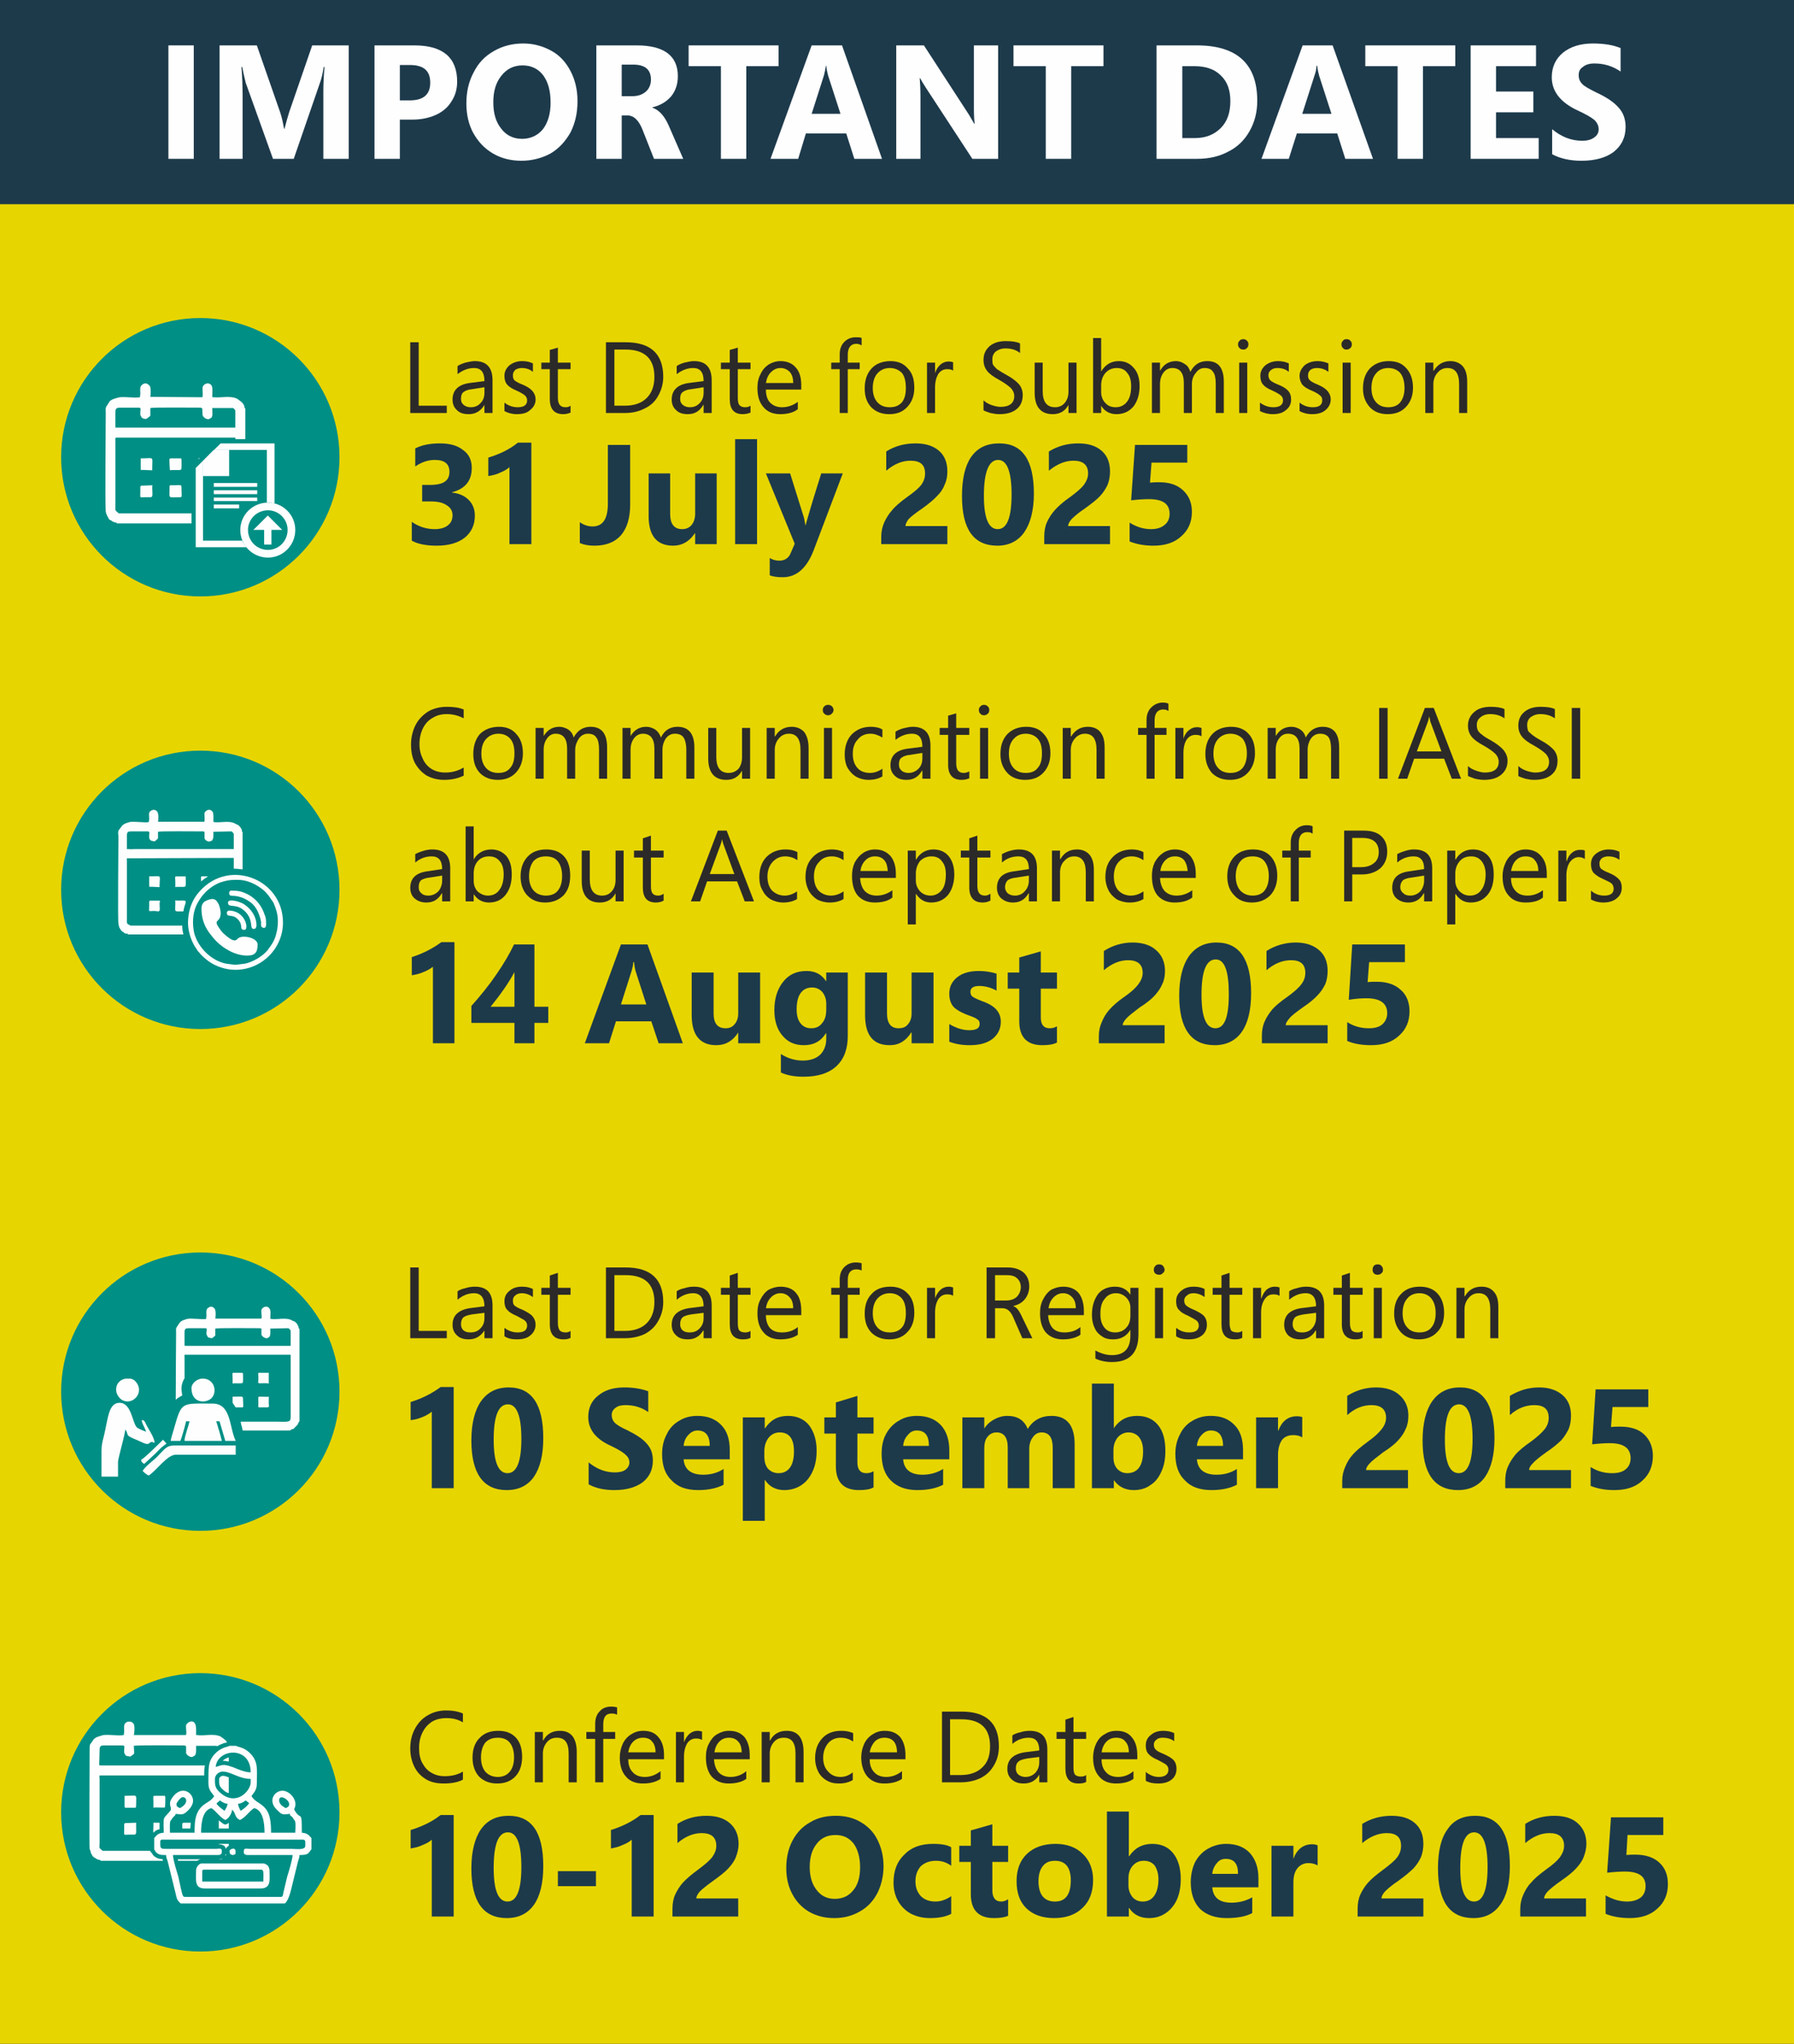
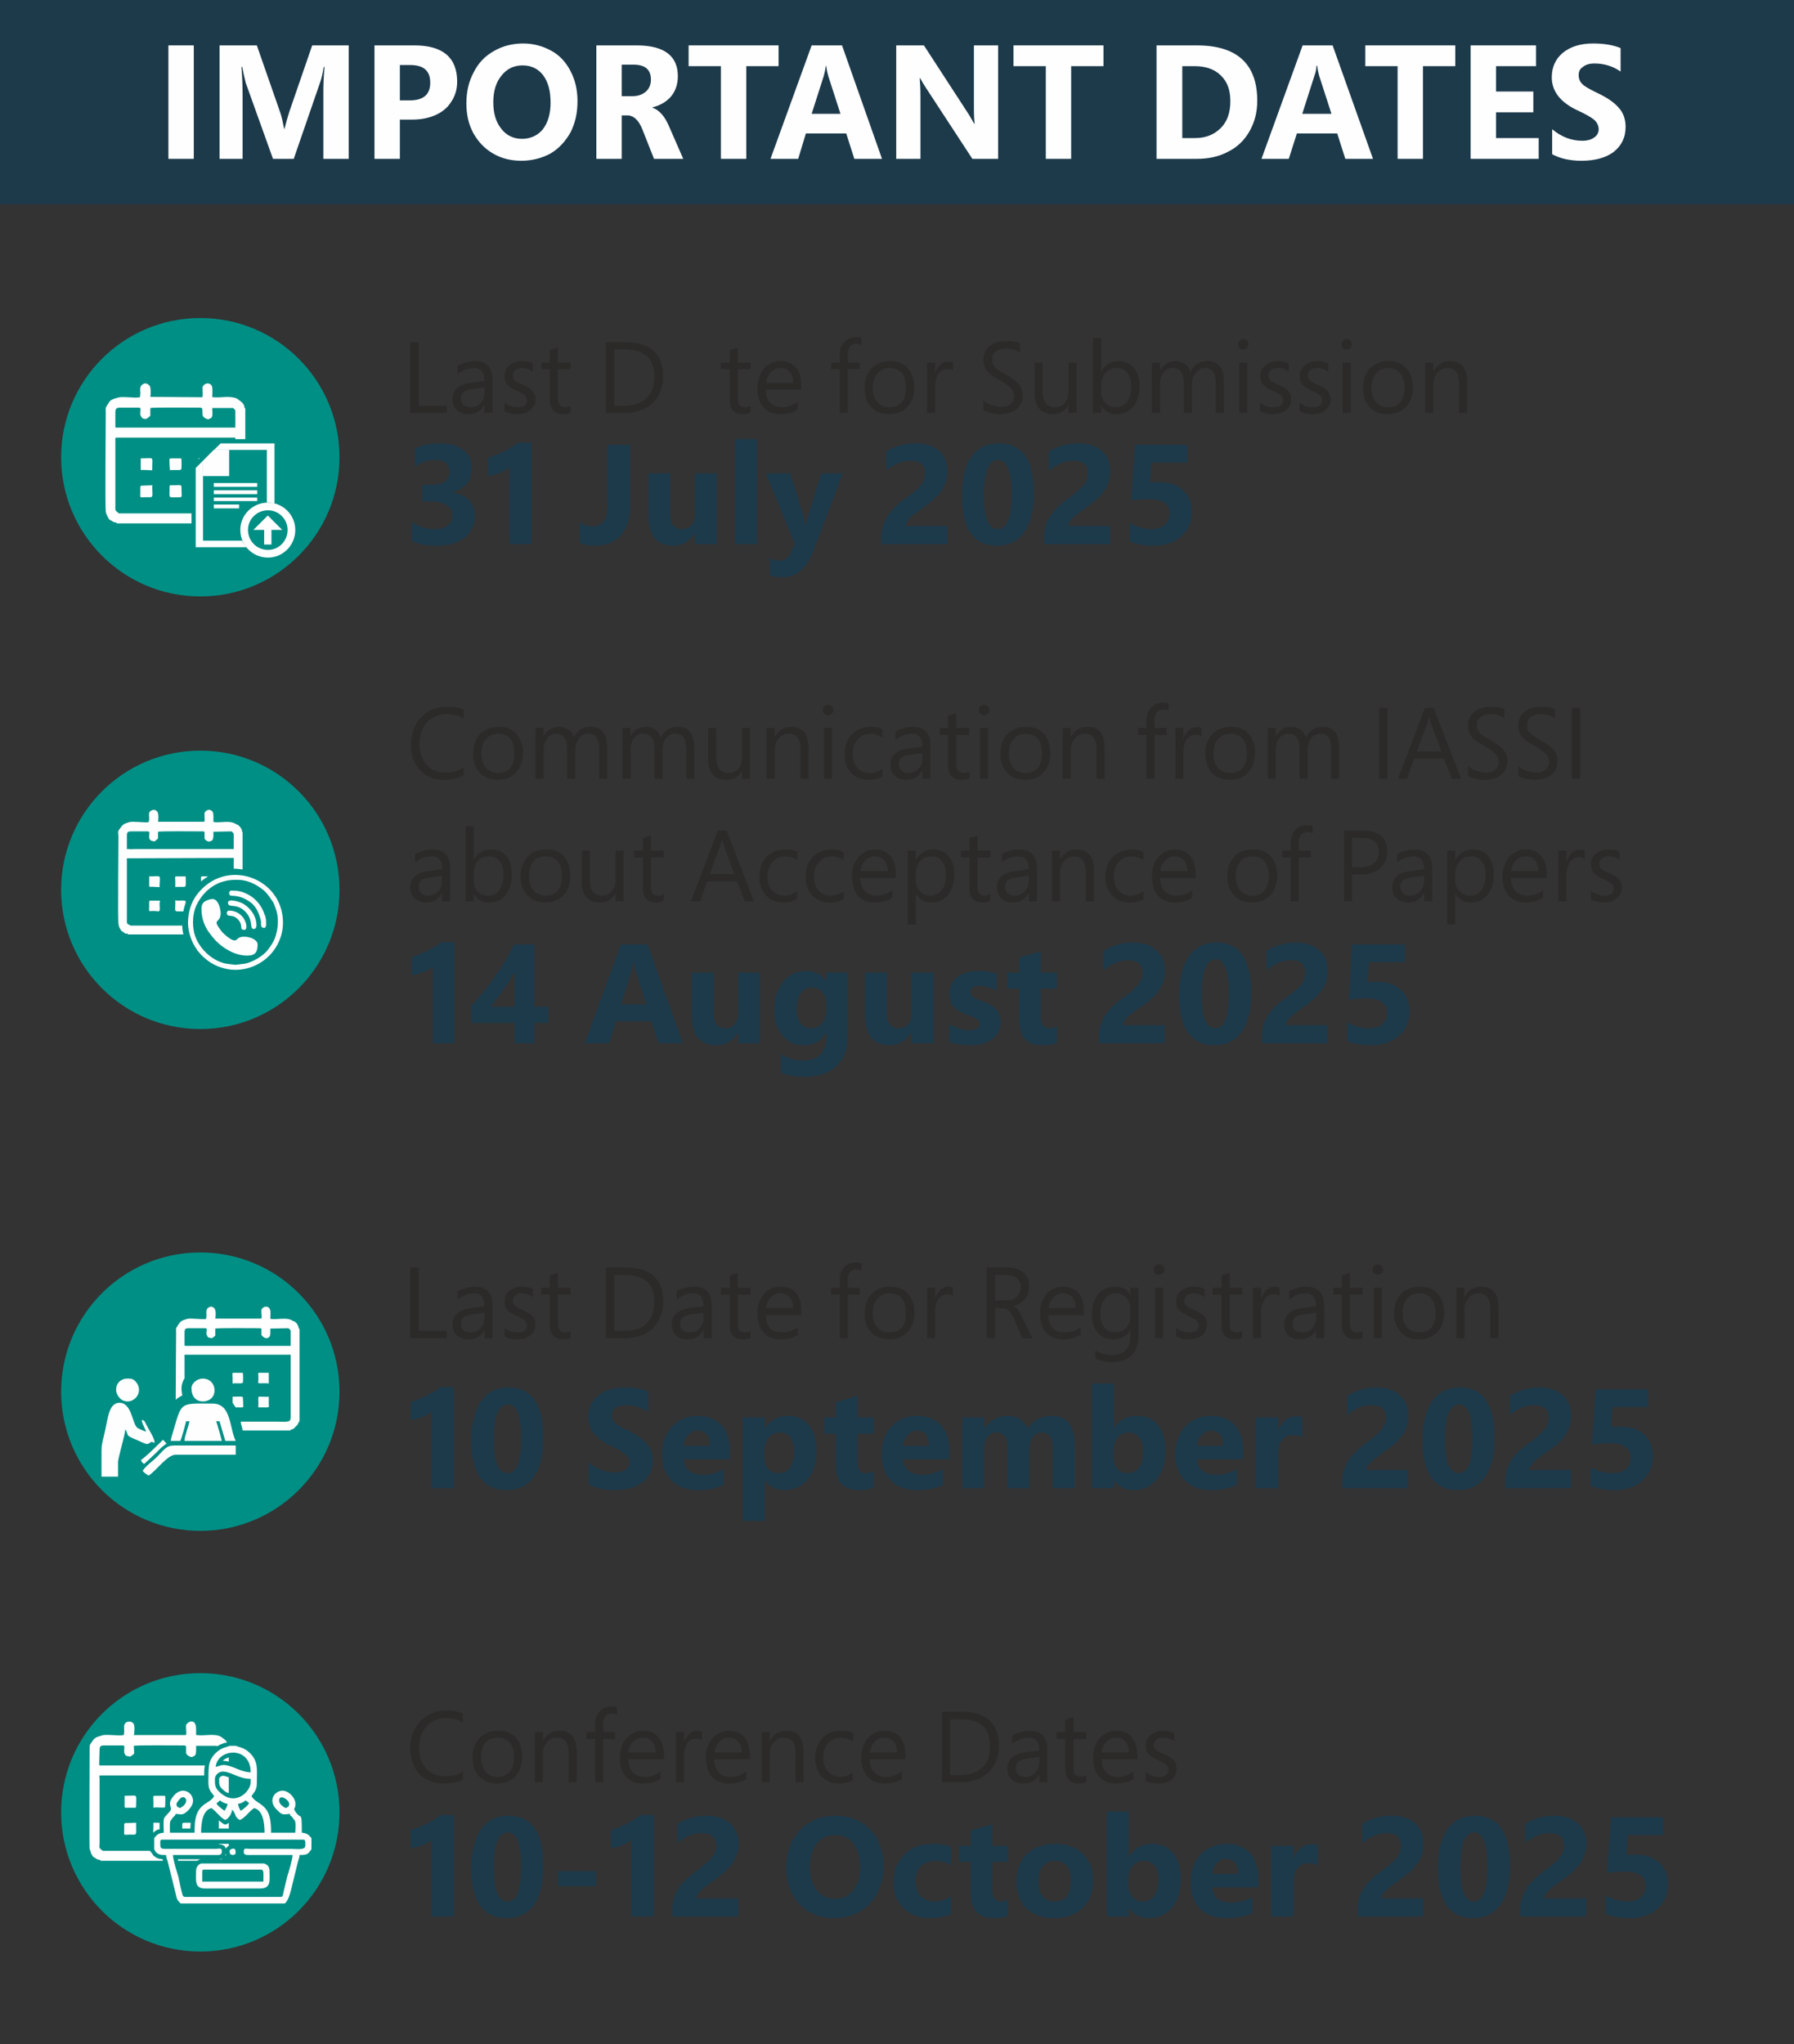
<svg xmlns="http://www.w3.org/2000/svg" xml:space="preserve" width="105.483mm" height="120.18mm" version="1.1" style="shape-rendering:geometricPrecision; text-rendering:geometricPrecision; image-rendering:optimizeQuality; fill-rule:evenodd; clip-rule:evenodd" viewBox="0 0 4666 5316">
  <rect x="0" y="0" width="4666" height="5316" fill="#333333" stroke="none" />
  <defs>
    <style type="text/css">
   
    .fil4 {fill:#FEFEFE}
    .fil0 {fill:#E7D500}
    .fil3 {fill:#008F85}
    .fil5 {fill:#1D3A4B}
    .fil6 {fill:#FEFEFE;fill-rule:nonzero}
    .fil1 {fill:#2B2A29;fill-rule:nonzero}
    .fil2 {fill:#1D3A4B;fill-rule:nonzero}
   
  </style>
  </defs>
  <g id="Layer_x0020_1">
    <g id="_1830352690672">
-       <rect class="fil0" y="244" width="4666" height="5071" />
      <g>
        <polygon class="fil1" points="1162,3480 1067,3480 1067,3296 1089,3296 1089,3461 1162,3461 " />
        <path id="1" class="fil1" d="M1281 3480l-21 0 0 -20 0 0c-10,15 -23,23 -41,23 -13,0 -23,-3 -30,-10 -8,-7 -12,-16 -12,-28 0,-24 15,-38 44,-43l39 -5c0,-22 -9,-34 -27,-34 -16,0 -30,6 -43,17l0 -22c4,-3 11,-6 20,-8 9,-3 18,-4 25,-4 31,0 46,16 46,49l0 85zm-21 -66l-32 4c-11,2 -18,4 -23,8 -4,4 -6,10 -6,18 0,6 2,12 7,16 5,4 11,5 18,5 10,0 19,-3 26,-11 7,-7 10,-16 10,-27l0 -13z" />
        <path id="2" class="fil1" d="M1393 3445c0,11 -5,21 -14,28 -8,7 -20,10 -35,10 -12,0 -23,-2 -32,-8l0 -22c10,8 22,12 34,12 17,0 25,-6 25,-18 0,-5 -2,-9 -5,-12 -3,-3 -11,-7 -22,-13 -12,-5 -20,-10 -25,-16 -5,-5 -7,-13 -7,-22 0,-11 4,-20 13,-27 9,-8 20,-11 33,-11 11,0 20,2 28,6l0 21c-8,-6 -18,-10 -29,-10 -7,0 -13,2 -17,6 -4,3 -6,7 -6,13 0,6 1,10 4,13 4,3 10,7 21,11 12,6 21,11 26,17 5,6 8,13 8,22z" />
        <path id="3" class="fil1" d="M1484 3479c-5,3 -11,4 -19,4 -23,0 -35,-13 -35,-39l0 -77 -22 0 0 -18 22 0 0 -32 21 -7 0 39 33 0 0 18 -33 0 0 74c0,9 2,15 5,19 3,3 8,5 15,5 5,0 9,-1 13,-4l0 18z" />
        <path id="4" class="fil1" d="M1725 3386c0,19 -5,35 -13,49 -8,15 -20,26 -35,34 -15,7 -32,11 -52,11l-49 0 0 -184 51 0c65,0 98,30 98,90zm-23 0c0,-47 -25,-70 -75,-70l-29 0 0 145 27 0c25,0 44,-7 57,-20 13,-13 20,-31 20,-55z" />
        <path id="5" class="fil1" d="M1851 3480l-21 0 0 -20 -1 0c-9,15 -22,23 -40,23 -13,0 -23,-3 -30,-10 -8,-7 -12,-16 -12,-28 0,-24 15,-38 44,-43l39 -5c0,-22 -9,-34 -27,-34 -16,0 -30,6 -43,17l0 -22c4,-3 10,-6 20,-8 9,-3 17,-4 25,-4 31,0 46,16 46,49l0 85zm-21 -66l-32 4c-11,2 -18,4 -23,8 -4,4 -6,10 -6,18 0,6 2,12 7,16 5,4 11,5 18,5 10,0 19,-3 26,-11 7,-7 10,-16 10,-27l0 -13z" />
        <path id="6" class="fil1" d="M1952 3479c-5,3 -12,4 -20,4 -23,0 -34,-13 -34,-39l0 -77 -23 0 0 -18 23 0 0 -32 21 -7 0 39 33 0 0 18 -33 0 0 74c0,9 1,15 4,19 3,3 8,5 15,5 5,0 10,-1 14,-4l0 18z" />
        <path id="7" class="fil1" d="M2084 3420l-92 0c0,15 4,26 11,34 8,8 18,11 31,11 15,0 29,-4 41,-14l0 20c-11,8 -27,12 -46,12 -18,0 -33,-6 -43,-18 -11,-12 -16,-29 -16,-50 0,-13 2,-25 8,-36 5,-10 12,-19 21,-25 10,-5 20,-8 31,-8 17,0 31,5 40,16 10,11 14,27 14,47l0 11zm-21 -18c0,-12 -3,-22 -9,-28 -6,-7 -14,-11 -24,-11 -10,0 -18,4 -25,11 -7,7 -11,16 -13,28l71 0z" />
        <path id="8" class="fil1" d="M2241 3304c-4,-2 -8,-3 -14,-3 -14,0 -22,9 -22,27l0 21 31 0 0 18 -31 0 0 113 -21 0 0 -113 -22 0 0 -18 22 0 0 -22c0,-13 4,-24 12,-32 8,-8 18,-12 30,-12 6,0 12,1 15,2l0 19z" />
        <path id="9" class="fil1" d="M2378 3414c0,21 -6,38 -18,50 -12,13 -27,19 -47,19 -20,0 -35,-6 -47,-18 -12,-13 -17,-29 -17,-49 0,-22 6,-39 18,-51 11,-13 28,-19 49,-19 19,0 34,6 45,18 12,12 17,29 17,50zm-22 1c0,-17 -3,-29 -10,-38 -8,-9 -18,-14 -32,-14 -13,0 -24,5 -32,14 -8,9 -12,22 -12,38 0,16 4,28 12,37 8,9 19,13 32,13 14,0 24,-4 32,-13 7,-8 10,-21 10,-37z" />
        <path id="10" class="fil1" d="M2479 3370c-3,-3 -9,-4 -16,-4 -9,0 -17,4 -23,13 -5,9 -8,20 -8,34l0 67 -21 0 0 -131 21 0 0 27 0 0c3,-9 8,-16 14,-22 6,-5 13,-8 21,-8 5,0 9,1 12,2l0 22z" />
        <path id="11" class="fil1" d="M2685 3480l-26 0 -24 -55c-7,-16 -16,-23 -28,-23l-19 0 0 78 -22 0 0 -184 55 0c18,0 31,5 41,13 10,9 15,21 15,36 0,13 -4,24 -11,33 -7,9 -17,15 -30,18l0 1c7,2 13,9 19,21l30 62zm-30 -133c0,-10 -4,-18 -10,-23 -6,-6 -15,-8 -28,-8l-29 0 0 66 28 0c12,0 21,-3 28,-9 7,-7 11,-16 11,-26z" />
        <path id="12" class="fil1" d="M2819 3420l-93 0c1,15 5,26 12,34 8,8 18,11 31,11 15,0 29,-4 41,-14l0 20c-11,8 -27,12 -46,12 -18,0 -33,-6 -44,-18 -10,-12 -15,-29 -15,-50 0,-13 2,-25 8,-36 5,-10 12,-19 21,-25 10,-5 20,-8 31,-8 17,0 30,5 40,16 9,11 14,27 14,47l0 11zm-21 -18c0,-12 -3,-22 -9,-28 -6,-7 -14,-11 -24,-11 -10,0 -18,4 -25,11 -7,7 -11,16 -13,28l71 0z" />
        <path id="13" class="fil1" d="M2961 3470c0,48 -23,72 -69,72 -16,0 -30,-3 -43,-9l0 -21c15,8 29,12 43,12 32,0 48,-17 48,-51l0 -15 0 0c-10,17 -25,25 -45,25 -11,0 -21,-2 -29,-8 -8,-5 -15,-12 -19,-22 -5,-10 -7,-21 -7,-34 0,-23 6,-40 16,-54 11,-13 26,-19 44,-19 18,0 31,7 40,21l0 0 0 -18 21 0 0 121zm-21 -49l0 -20c0,-10 -3,-19 -11,-27 -7,-7 -16,-11 -26,-11 -13,0 -23,5 -30,15 -8,9 -11,22 -11,39 0,15 3,26 10,35 7,9 17,13 28,13 12,0 22,-4 29,-12 8,-8 11,-19 11,-32z" />
        <path id="14" class="fil1" d="M3029 3302c0,4 -2,7 -5,9 -2,3 -6,4 -9,4 -4,0 -7,-1 -10,-3 -3,-3 -4,-6 -4,-10 0,-4 1,-7 4,-10 2,-3 6,-4 10,-4 4,0 7,1 10,4 2,3 4,6 4,10zm-4 178l-21 0 0 -131 21 0 0 131z" />
        <path id="15" class="fil1" d="M3139 3445c0,11 -4,21 -13,28 -9,7 -20,10 -35,10 -12,0 -23,-2 -32,-8l0 -22c10,8 21,12 34,12 16,0 25,-6 25,-18 0,-5 -2,-9 -5,-12 -3,-3 -11,-7 -22,-13 -12,-5 -20,-10 -25,-16 -5,-5 -7,-13 -7,-22 0,-11 4,-20 13,-27 9,-8 20,-11 33,-11 11,0 20,2 28,6l0 21c-8,-6 -18,-10 -29,-10 -7,0 -13,2 -17,6 -4,3 -7,7 -7,13 0,6 2,10 5,13 4,3 10,7 20,11 13,6 22,11 27,17 5,6 7,13 7,22z" />
        <path id="16" class="fil1" d="M3231 3479c-5,3 -12,4 -20,4 -23,0 -34,-13 -34,-39l0 -77 -23 0 0 -18 23 0 0 -32 21 -7 0 39 33 0 0 18 -33 0 0 74c0,9 2,15 4,19 3,3 9,5 16,5 5,0 9,-1 13,-4l0 18z" />
        <path id="17" class="fil1" d="M3328 3370c-4,-3 -9,-4 -16,-4 -10,0 -17,4 -23,13 -6,9 -9,20 -9,34l0 67 -21 0 0 -131 21 0 0 27 1 0c3,-9 7,-16 13,-22 6,-5 13,-8 21,-8 6,0 10,1 13,2l0 22z" />
        <path id="18" class="fil1" d="M3444 3480l-21 0 0 -20 -1 0c-9,15 -22,23 -40,23 -13,0 -23,-3 -31,-10 -7,-7 -11,-16 -11,-28 0,-24 14,-38 43,-43l40 -5c0,-22 -9,-34 -27,-34 -16,0 -30,6 -43,17l0 -22c4,-3 10,-6 20,-8 9,-3 17,-4 24,-4 31,0 47,16 47,49l0 85zm-21 -66l-32 4c-11,2 -19,4 -23,8 -4,4 -6,10 -6,18 0,6 2,12 7,16 4,4 10,5 18,5 10,0 19,-3 26,-11 6,-7 10,-16 10,-27l0 -13z" />
        <path id="19" class="fil1" d="M3544 3479c-5,3 -11,4 -19,4 -23,0 -35,-13 -35,-39l0 -77 -22 0 0 -18 22 0 0 -32 21 -7 0 39 33 0 0 18 -33 0 0 74c0,9 2,15 5,19 3,3 8,5 15,5 5,0 10,-1 13,-4l0 18z" />
        <path id="20" class="fil1" d="M3597 3302c0,4 -1,7 -4,9 -3,3 -6,4 -10,4 -4,0 -7,-1 -9,-3 -3,-3 -4,-6 -4,-10 0,-4 1,-7 3,-10 3,-3 6,-4 10,-4 4,0 8,1 10,4 3,3 4,6 4,10zm-3 178l-21 0 0 -131 21 0 0 131z" />
        <path id="21" class="fil1" d="M3756 3414c0,21 -6,38 -18,50 -12,13 -28,19 -48,19 -19,0 -35,-6 -46,-18 -12,-13 -18,-29 -18,-49 0,-22 6,-39 18,-51 12,-13 28,-19 49,-19 20,0 35,6 46,18 11,12 17,29 17,50zm-22 1c0,-17 -4,-29 -11,-38 -7,-9 -18,-14 -31,-14 -14,0 -25,5 -32,14 -8,9 -12,22 -12,38 0,16 4,28 12,37 8,9 18,13 32,13 13,0 24,-4 31,-13 7,-8 11,-21 11,-37z" />
        <path id="22" class="fil1" d="M3897 3480l-21 0 0 -75c0,-28 -10,-42 -30,-42 -11,0 -19,4 -26,12 -7,8 -11,18 -11,30l0 75 -21 0 0 -131 21 0 0 22 1 0c10,-17 24,-25 43,-25 14,0 25,4 33,14 8,9 11,22 11,40l0 80z" />
        <path class="fil2" d="M1180 3607l0 263 -57 0 0 -199c-6,5 -14,10 -24,14 -10,4 -20,7 -31,8l0 -47c29,-9 55,-22 78,-39l34 0z" />
        <path id="1" class="fil2" d="M1413 3740c0,43 -8,76 -24,100 -16,23 -40,35 -71,35 -61,0 -92,-43 -92,-129 0,-45 9,-79 25,-102 17,-24 41,-36 72,-36 60,0 90,44 90,132zm-57 2c0,-60 -12,-90 -35,-90 -25,0 -37,31 -37,92 0,58 12,87 36,87 24,0 36,-30 36,-89z" />
        <path id="2" class="fil2" d="M1698 3798c0,24 -9,43 -27,57 -18,13 -42,20 -73,20 -27,0 -49,-5 -67,-15l0 -57c21,17 43,26 68,26 12,0 21,-2 28,-7 6,-5 10,-11 10,-19 0,-8 -4,-15 -10,-20 -6,-6 -19,-14 -38,-23 -40,-18 -59,-43 -59,-75 0,-23 8,-42 26,-56 17,-14 39,-21 68,-21 25,0 46,4 62,10l0 54c-17,-12 -37,-18 -59,-18 -11,0 -20,2 -26,7 -7,5 -10,11 -10,19 0,8 3,15 8,20 5,5 16,12 32,19 24,12 41,23 51,35 11,12 16,26 16,44z" />
        <path id="3" class="fil2" d="M1898 3795l-120 0c2,26 19,40 51,40 20,0 38,-5 53,-15l0 41c-17,9 -39,14 -66,14 -30,0 -53,-8 -69,-25 -17,-16 -25,-39 -25,-69 0,-19 4,-36 12,-51 7,-15 18,-27 32,-35 14,-9 30,-13 48,-13 26,0 47,8 62,24 15,15 22,37 22,65l0 24zm-52 -35c0,-27 -11,-40 -32,-40 -9,0 -17,4 -24,12 -7,7 -11,17 -12,28l68 0z" />
        <path id="4" class="fil2" d="M2124 3773c0,31 -8,55 -23,74 -15,18 -36,28 -61,28 -22,0 -39,-9 -50,-26l-1 0 0 106 -57 0 0 -269 57 0 0 28 1 0c14,-21 33,-32 59,-32 23,0 42,8 55,24 13,17 20,39 20,67zm-59 1c0,-32 -12,-49 -37,-49 -12,0 -22,5 -29,14 -7,9 -11,21 -11,35l0 14c0,13 3,24 10,32 7,7 16,11 27,11 13,0 23,-5 30,-15 7,-10 10,-24 10,-42z" />
        <path id="5" class="fil2" d="M2272 3868c-9,5 -21,7 -38,7 -40,0 -60,-21 -60,-62l0 -85 -30 0 0 -42 30 0 0 -39 56 -17 0 56 42 0 0 42 -42 0 0 75c0,19 8,28 23,28 6,0 12,-1 19,-5l0 42z" />
        <path id="6" class="fil2" d="M2469 3795l-120 0c2,26 19,40 50,40 20,0 38,-5 54,-15l0 41c-17,9 -39,14 -67,14 -29,0 -52,-8 -69,-25 -16,-16 -24,-39 -24,-69 0,-19 3,-36 11,-51 8,-15 19,-27 33,-35 14,-9 30,-13 48,-13 26,0 47,8 62,24 14,15 22,37 22,65l0 24zm-53 -35c0,-27 -10,-40 -32,-40 -9,0 -17,4 -23,12 -7,7 -11,17 -12,28l67 0z" />
        <path id="7" class="fil2" d="M2795 3870l-57 0 0 -105c0,-26 -9,-40 -29,-40 -9,0 -17,4 -23,13 -6,8 -9,18 -9,29l0 103 -56 0 0 -106c0,-26 -10,-39 -29,-39 -10,0 -18,4 -24,12 -6,7 -8,18 -8,31l0 102 -57 0 0 -184 57 0 0 29 0 0c6,-10 15,-18 26,-24 11,-6 22,-9 34,-9 26,0 44,11 53,34 14,-23 35,-34 62,-34 40,0 60,25 60,74l0 114z" />
        <path id="8" class="fil2" d="M3031 3773c0,20 -3,38 -10,53 -7,16 -16,28 -29,36 -12,9 -27,13 -43,13 -23,0 -40,-9 -52,-26l0 0 0 21 -57 0 0 -272 57 0 0 116 0 0c14,-21 34,-32 60,-32 24,0 42,8 55,24 13,16 19,38 19,67zm-58 1c0,-15 -3,-27 -10,-36 -6,-8 -16,-13 -28,-13 -11,0 -21,5 -28,13 -7,9 -11,20 -11,33l0 19c0,12 3,22 10,30 7,7 15,11 26,11 13,0 24,-5 31,-15 7,-10 10,-24 10,-42z" />
        <path id="9" class="fil2" d="M3233 3795l-120 0c2,26 19,40 51,40 20,0 38,-5 53,-15l0 41c-17,9 -39,14 -66,14 -30,0 -53,-8 -69,-25 -17,-16 -25,-39 -25,-69 0,-19 4,-36 12,-51 7,-15 18,-27 32,-35 15,-9 30,-13 48,-13 27,0 47,8 62,24 15,15 22,37 22,65l0 24zm-52 -35c0,-27 -11,-40 -32,-40 -9,0 -17,4 -24,12 -7,7 -11,17 -12,28l68 0z" />
        <path id="10" class="fil2" d="M3387 3738c-6,-4 -14,-6 -23,-6 -13,0 -23,4 -30,13 -6,9 -10,22 -10,38l0 87 -57 0 0 -184 57 0 0 34 1 0c9,-24 25,-37 48,-37 6,0 11,1 14,2l0 53z" />
        <path id="11" class="fil2" d="M3553 3823l109 0 0 47 -171 0 0 -19c0,-14 3,-26 8,-37 5,-12 11,-22 20,-32 8,-9 22,-21 40,-34 17,-12 28,-23 35,-32 7,-9 11,-19 11,-29 0,-22 -13,-33 -38,-33 -22,0 -43,8 -63,26l0 -50c22,-14 47,-22 75,-22 26,0 47,7 61,20 15,13 23,31 23,53 0,13 -2,25 -7,35 -4,10 -11,20 -19,29 -8,9 -21,20 -40,32 -17,13 -29,22 -35,29 -6,6 -9,12 -9,17z" />
        <path id="12" class="fil2" d="M3887 3740c0,43 -8,76 -24,100 -16,23 -40,35 -71,35 -61,0 -92,-43 -92,-129 0,-45 9,-79 25,-102 17,-24 41,-36 72,-36 60,0 90,44 90,132zm-57 2c0,-60 -12,-90 -35,-90 -25,0 -37,31 -37,92 0,58 12,87 36,87 24,0 36,-30 36,-89z" />
        <path id="13" class="fil2" d="M3977 3823l109 0 0 47 -171 0 0 -19c0,-14 2,-26 7,-37 5,-12 12,-22 20,-32 8,-9 22,-21 41,-34 16,-12 28,-23 35,-32 7,-9 10,-19 10,-29 0,-22 -12,-33 -37,-33 -23,0 -44,8 -64,26l0 -50c23,-14 48,-22 76,-22 26,0 46,7 61,20 15,13 22,31 22,53 0,13 -2,25 -6,35 -5,10 -11,20 -19,29 -9,9 -22,20 -40,32 -18,13 -29,22 -35,29 -6,6 -9,12 -9,17z" />
        <path id="14" class="fil2" d="M4137 3864l0 -49c17,11 36,16 56,16 15,0 27,-3 35,-10 9,-7 13,-17 13,-29 0,-26 -18,-39 -54,-39 -14,0 -29,1 -46,3l9 -143 137 0 0 46 -93 0 -4 52c9,-1 17,-1 24,-1 26,0 47,6 62,20 15,14 23,33 23,56 0,26 -9,48 -27,64 -18,17 -42,25 -73,25 -25,0 -45,-4 -62,-11z" />
      </g>
      <g>
        <circle class="fil3" cx="521" cy="3619" r="362" />
        <g>
          <path class="fil4" d="M605 3633c-1,1 0,0 0,3 0,3 0,1 0,4 0,3 0,6 0,8 3,4 5,8 8,12 3,0 8,0 16,0 6,0 3,-4 3,-22 0,-8 -2,-6 -21,-6 -4,0 -5,0 -6,1zm158 83l11 -11c1,-2 3,-8 5,-9l0 -240c-3,-1 -2,-4 -3,-7l-2 -3c-1,-2 0,-1 -1,-3l-6 -6c-1,0 -1,0 -2,-1 0,0 -1,0 -1,0l-4 -2c-15,-9 -37,-2 -55,-4l-2 -1c0,0 0,0 0,0 0,-8 2,-21 -2,-26 -4,-7 -14,-7 -20,1 -2,3 -1,9 -1,12 0,1 2,13 -1,13l-119 0c1,-5 2,-22 -2,-26l0 -1 -1 0c-3,-2 -3,-4 -8,-4 -4,0 -6,2 -9,4 -5,5 -3,14 -3,20l-1 7 0 1c-10,2 -41,-3 -50,0l-6 2c-4,1 -10,4 -13,8l-8 12c-2,4 -1,8 -1,14 0,19 -1,113 -1,174 2,-1 3,-3 5,-4 4,-3 8,-5 12,-7 -1,-6 -2,-12 -2,-19 0,-9 3,-18 8,-26l0 -53c0,-8 -1,-7 1,-8l275 0 0 164c0,2 -1,5 -2,7 -4,5 -24,3 -33,3l-95 0c0,2 1,5 1,7 2,5 3,10 4,16l124 0c0,0 0,-1 0,-1l4 -2c2,-1 3,-1 4,-1zm-7 -216l-254 0c-6,0 -13,0 -18,0 -5,-1 -4,0 -4,-3l0 -32c0,-10 3,-11 12,-11l41 0c8,0 3,5 4,16l3 6 0 0c2,3 3,2 6,3 7,2 5,1 12,-4 2,-2 1,-1 2,-2l0 -1c0,0 0,-1 0,-1l0 -16c7,-2 97,-1 112,-1 2,0 3,0 4,0l4 1 0 16c2,5 10,10 15,9l2 -1c2,-1 2,-1 4,-3 3,-4 2,-14 2,-21l47 -1c2,1 6,5 6,7l0 39zm-57 98l0 -28c-6,0 -11,0 -16,0 -15,0 -11,-2 -11,11 0,3 0,5 0,8 0,2 -2,6 1,8 3,1 21,-1 26,1zm-94 0c5,-2 24,1 26,-2 2,-1 1,-19 1,-23l-1 -3 -24 0c-4,1 -2,2 -2,15l0 13zm-41 -27c0,0 -1,-1 -1,-1 0,0 1,1 1,1zm135 79l0 -18c-3,1 -18,0 -22,0 -7,0 -5,0 -5,17 0,15 -4,10 21,11 9,0 6,-4 6,-10z" />
          <g>
            <path class="fil4" d="M264 3772l0 68 43 0c0,-17 0,-32 0,-39 1,-10 10,-42 13,-55 2,-9 5,-20 6,-29 11,17 -4,14 33,29 5,2 16,8 22,9 9,1 8,-6 14,-5 5,0 1,1 7,2 0,-13 -15,-34 -21,-46 -2,-4 -4,-9 -6,-11 -16,-11 4,22 5,28 -4,-1 -21,-8 -24,-11 -12,-12 -14,-64 -45,-64 -30,0 -30,44 -41,87 -3,12 -6,22 -6,37z" />
            <path class="fil4" d="M444 3747l25 0c3,-5 14,-45 15,-51l9 0c-2,8 -4,15 -7,24 -2,9 -6,17 -6,27l97 0c-2,-9 -5,-18 -7,-26 -3,-8 -5,-19 -8,-25l9 0 15 51 27 0c-17,-35 -11,-97 -60,-97 -83,0 -80,-6 -101,67 -2,8 -7,21 -8,30z" />
            <path class="fil4" d="M371 3825c3,4 12,11 16,12 19,-12 48,-54 70,-54l156 0 0 -24 -160 0c-21,0 -26,11 -44,29 -12,12 -29,23 -38,37z" />
            <path class="fil4" d="M498 3610c0,39 36,40 51,27 17,-15 10,-52 -22,-52 -14,0 -29,12 -29,25z" />
            <path class="fil4" d="M302 3614c0,12 9,23 16,27 28,15 59,-21 35,-48 -4,-5 -10,-8 -17,-8l-7 0c-14,1 -27,11 -27,29z" />
            <path class="fil4" d="M367 3796c1,7 3,7 8,11l28 -26c5,-5 9,-9 14,-14 4,-4 12,-10 16,-13l-9 -10c-6,6 -50,50 -57,52z" />
          </g>
        </g>
      </g>
      <rect class="fil5" width="4666" height="531" />
      <polygon class="fil6" points="504,413 438,413 438,118 504,118 " />
      <path id="1" class="fil6" d="M907 413l-66 0 0 -176c0,-19 1,-40 3,-63l-2 0c-3,18 -6,31 -9,39l-69 200 -54 0 -71 -198c-1,-6 -5,-19 -9,-41l-2 0c2,25 3,51 3,76l0 163 -60 0 0 -295 97 0 61 175c4,12 7,26 10,42l1 0c4,-16 8,-30 12,-43l60 -174 95 0 0 295z" />
      <path id="2" class="fil6" d="M1189 212c0,20 -5,37 -15,52 -9,15 -23,27 -41,35 -18,8 -38,12 -61,12l-32 0 0 102 -66 0 0 -295 104 0c74,0 111,32 111,94zm-70 3c0,-31 -17,-46 -53,-46l-26 0 0 92 26 0c36,0 53,-16 53,-46z" />
      <path id="3" class="fil6" d="M1502 263c0,31 -6,57 -18,81 -13,23 -30,42 -52,55 -22,12 -48,19 -76,19 -27,0 -52,-6 -74,-19 -22,-13 -38,-30 -51,-53 -12,-22 -18,-48 -18,-77 0,-30 6,-57 19,-81 12,-24 29,-42 52,-55 22,-13 48,-20 77,-20 27,0 51,7 73,19 22,12 38,30 50,53 12,23 18,49 18,78zm-70 4c0,-30 -6,-53 -19,-71 -13,-17 -31,-26 -54,-26 -23,0 -41,9 -55,27 -14,17 -21,40 -21,69 0,29 7,52 21,69 13,17 31,26 54,26 22,0 41,-9 54,-25 13,-17 20,-40 20,-69z" />
      <path id="4" class="fil6" d="M1777 413l-76 0 -30 -76c-10,-25 -23,-37 -40,-37l-14 0 0 113 -66 0 0 -295 105 0c71,0 107,27 107,80 0,21 -6,38 -17,52 -12,14 -28,24 -49,29l0 1c17,6 31,21 42,46l38 87zm-84 -206c0,-26 -15,-39 -46,-39l-30 0 0 82 29 0c13,0 25,-4 34,-12 9,-8 13,-19 13,-31z" />
      <polygon id="5" class="fil6" points="2025,172 1941,172 1941,413 1875,413 1875,172 1791,172 1791,118 2025,118 " />
      <path id="6" class="fil6" d="M2294 413l-72 0 -21 -66 -105 0 -20 66 -72 0 107 -295 79 0 104 295zm-108 -117l-32 -99c-2,-7 -4,-16 -5,-26l-1 0c-1,8 -3,17 -5,25l-32 100 75 0z" />
      <path id="7" class="fil6" d="M2596 413l-67 0 -121 -185c-7,-11 -12,-19 -15,-25l-1 0c1,11 2,27 2,48l0 162 -63 0 0 -295 72 0 117 180 14 24 1 0c-1,-8 -2,-21 -2,-41l0 -163 63 0 0 295z" />
      <polygon id="8" class="fil6" points="2870,172 2786,172 2786,413 2720,413 2720,172 2636,172 2636,118 2870,118 " />
      <path id="9" class="fil6" d="M3270 262c0,30 -7,56 -20,79 -13,23 -31,41 -55,53 -24,13 -51,19 -82,19l-105 0 0 -295 105 0c104,0 157,48 157,144zm-70 1c0,-29 -8,-51 -25,-67 -16,-16 -39,-24 -68,-24l-32 0 0 187 33 0c28,0 50,-9 67,-26 17,-17 25,-40 25,-70z" />
      <path id="10" class="fil6" d="M3571 413l-72 0 -21 -66 -105 0 -21 66 -71 0 107 -295 78 0 105 295zm-108 -117l-32 -99c-2,-7 -4,-16 -5,-26l-2 0c0,8 -2,17 -5,25l-32 100 76 0z" />
      <polygon id="11" class="fil6" points="3785,172 3701,172 3701,413 3635,413 3635,172 3551,172 3551,118 3785,118 " />
      <polygon id="12" class="fil6" points="4002,413 3825,413 3825,118 3995,118 3995,172 3891,172 3891,238 3988,238 3988,292 3891,292 3891,359 4002,359 " />
      <path id="13" class="fil6" d="M4228 330c0,28 -11,49 -31,65 -20,15 -48,23 -84,23 -30,0 -56,-6 -76,-17l0 -65c24,20 50,30 78,30 14,0 24,-3 32,-9 7,-5 11,-12 11,-21 0,-9 -4,-17 -11,-24 -7,-6 -22,-15 -44,-25 -45,-21 -67,-50 -67,-86 0,-27 10,-48 29,-64 20,-16 46,-24 78,-24 29,0 53,4 72,12l0 61c-20,-14 -43,-21 -68,-21 -13,0 -23,3 -30,9 -8,5 -11,12 -11,21 0,10 3,17 9,23 5,6 18,13 36,22 28,13 47,26 59,40 12,13 18,30 18,50z" />
      <g>
        <polygon class="fil1" points="1162,1074 1067,1074 1067,890 1089,890 1089,1055 1162,1055 " />
        <path id="1" class="fil1" d="M1281 1074l-21 0 0 -21 0 0c-10,16 -23,24 -41,24 -13,0 -23,-3 -30,-10 -8,-7 -12,-16 -12,-28 0,-24 15,-39 44,-43l39 -5c0,-23 -9,-34 -27,-34 -16,0 -30,6 -43,16l0 -21c4,-3 11,-6 20,-9 9,-2 18,-4 25,-4 31,0 46,17 46,50l0 85zm-21 -67l-32 5c-11,1 -18,4 -23,8 -4,3 -6,9 -6,17 0,7 2,12 7,16 5,4 11,6 18,6 10,0 19,-3 26,-11 7,-7 10,-16 10,-27l0 -14z" />
        <path id="2" class="fil1" d="M1393 1039c0,11 -5,20 -14,27 -8,8 -20,11 -35,11 -12,0 -23,-3 -32,-8l0 -22c10,8 22,12 34,12 17,0 25,-6 25,-18 0,-5 -2,-9 -5,-12 -3,-3 -11,-8 -22,-13 -12,-5 -20,-10 -25,-16 -5,-6 -7,-13 -7,-23 0,-10 4,-19 13,-27 9,-7 20,-11 33,-11 11,0 20,2 28,6l0 22c-8,-7 -18,-10 -29,-10 -7,0 -13,2 -17,5 -4,4 -6,8 -6,14 0,5 1,10 4,13 4,3 10,7 21,11 12,5 21,11 26,17 5,6 8,13 8,22z" />
        <path id="3" class="fil1" d="M1484 1073c-5,2 -11,4 -19,4 -23,0 -35,-13 -35,-39l0 -78 -22 0 0 -17 22 0 0 -33 21 -6 0 39 33 0 0 17 -33 0 0 75c0,8 2,15 5,18 3,4 8,6 15,6 5,0 9,-1 13,-4l0 18z" />
        <path id="4" class="fil1" d="M1725 980c0,18 -5,35 -13,49 -8,15 -20,26 -35,33 -15,8 -32,12 -52,12l-49 0 0 -184 51 0c65,0 98,30 98,90zm-23 0c0,-47 -25,-71 -75,-71l-29 0 0 146 27 0c25,0 44,-7 57,-20 13,-13 20,-31 20,-55z" />
-         <path id="5" class="fil1" d="M1851 1074l-21 0 0 -21 -1 0c-9,16 -22,24 -40,24 -13,0 -23,-3 -30,-10 -8,-7 -12,-16 -12,-28 0,-24 15,-39 44,-43l39 -5c0,-23 -9,-34 -27,-34 -16,0 -30,6 -43,16l0 -21c4,-3 10,-6 20,-9 9,-2 17,-4 25,-4 31,0 46,17 46,50l0 85zm-21 -67l-32 5c-11,1 -18,4 -23,8 -4,3 -6,9 -6,17 0,7 2,12 7,16 5,4 11,6 18,6 10,0 19,-3 26,-11 7,-7 10,-16 10,-27l0 -14z" />
        <path id="6" class="fil1" d="M1952 1073c-5,2 -12,4 -20,4 -23,0 -34,-13 -34,-39l0 -78 -23 0 0 -17 23 0 0 -33 21 -6 0 39 33 0 0 17 -33 0 0 75c0,8 1,15 4,18 3,4 8,6 15,6 5,0 10,-1 14,-4l0 18z" />
        <path id="7" class="fil1" d="M2084 1013l-92 0c0,15 4,27 11,34 8,8 18,12 31,12 15,0 29,-5 41,-14l0 19c-11,9 -27,13 -46,13 -18,0 -33,-6 -43,-18 -11,-12 -16,-29 -16,-50 0,-13 2,-25 8,-36 5,-11 12,-19 21,-25 10,-6 20,-9 31,-9 17,0 31,6 40,17 10,11 14,27 14,46l0 11zm-21 -17c0,-13 -3,-22 -9,-29 -6,-6 -14,-10 -24,-10 -10,0 -18,4 -25,11 -7,7 -11,16 -13,28l71 0z" />
        <path id="8" class="fil1" d="M2241 898c-4,-2 -8,-4 -14,-4 -14,0 -22,10 -22,28l0 21 31 0 0 17 -31 0 0 114 -21 0 0 -114 -22 0 0 -17 22 0 0 -22c0,-13 4,-24 12,-32 8,-8 18,-12 30,-12 6,0 12,0 15,2l0 19z" />
        <path id="9" class="fil1" d="M2378 1008c0,21 -6,37 -18,50 -12,13 -27,19 -47,19 -20,0 -35,-6 -47,-18 -12,-13 -17,-29 -17,-49 0,-22 6,-39 18,-52 11,-12 28,-19 49,-19 19,0 34,6 45,19 12,12 17,29 17,50zm-22 1c0,-17 -3,-30 -10,-39 -8,-8 -18,-13 -32,-13 -13,0 -24,5 -32,14 -8,9 -12,22 -12,38 0,16 4,28 12,37 8,9 19,13 32,13 14,0 24,-4 32,-13 7,-9 10,-21 10,-37z" />
        <path id="10" class="fil1" d="M2479 964c-3,-3 -9,-4 -16,-4 -9,0 -17,4 -23,13 -5,9 -8,20 -8,34l0 67 -21 0 0 -131 21 0 0 27 0 0c3,-9 8,-17 14,-22 6,-5 13,-8 21,-8 5,0 9,1 12,2l0 22z" />
        <path id="11" class="fil1" d="M2660 1027c0,16 -5,28 -16,37 -11,9 -26,13 -45,13 -7,0 -14,-1 -23,-3 -9,-3 -15,-5 -18,-7l0 -26c5,5 12,9 20,12 9,3 17,5 24,5 24,0 36,-10 36,-28 0,-8 -3,-14 -8,-20 -5,-5 -15,-13 -31,-22 -15,-8 -26,-16 -32,-24 -6,-8 -9,-17 -9,-28 0,-15 5,-26 16,-36 11,-9 25,-13 42,-13 17,0 29,2 37,6l0 25c-10,-8 -22,-12 -38,-12 -10,0 -18,3 -25,8 -6,5 -9,12 -9,20 0,6 0,11 2,15 2,3 6,7 10,11 5,3 12,8 23,14 17,9 28,18 35,26 6,8 9,17 9,27z" />
        <path id="12" class="fil1" d="M2800 1074l-21 0 0 -21 0 0c-9,16 -22,24 -41,24 -31,0 -47,-19 -47,-56l0 -78 21 0 0 75c0,27 11,41 32,41 11,0 19,-4 25,-11 7,-8 10,-18 10,-30l0 -75 21 0 0 131z" />
        <path id="13" class="fil1" d="M2964 1004c0,22 -6,40 -16,53 -11,13 -26,20 -44,20 -17,0 -31,-7 -40,-22l0 0 0 19 -21 0 0 -195 21 0 0 87 0 0c11,-18 26,-27 46,-27 16,0 29,6 39,18 10,11 15,27 15,47zm-22 0c0,-14 -3,-26 -10,-34 -6,-9 -16,-13 -27,-13 -12,0 -22,4 -30,13 -7,8 -11,19 -11,32l0 18c0,11 4,21 11,28 7,8 16,11 27,11 12,0 22,-5 29,-14 8,-10 11,-24 11,-41z" />
        <path id="14" class="fil1" d="M3183 1074l-21 0 0 -76c0,-14 -2,-25 -7,-31 -4,-7 -12,-10 -22,-10 -9,0 -17,4 -23,13 -7,8 -10,18 -10,29l0 75 -21 0 0 -78c0,-26 -10,-39 -30,-39 -9,0 -17,4 -23,12 -6,8 -9,18 -9,30l0 75 -21 0 0 -131 21 0 0 20 1 0c9,-16 23,-24 41,-24 8,0 16,3 23,8 7,4 11,11 14,20 10,-19 24,-28 44,-28 29,0 43,18 43,54l0 81z" />
        <path id="15" class="fil1" d="M3247 895c0,4 -1,8 -4,10 -2,3 -6,4 -9,4 -4,0 -8,-1 -10,-4 -3,-2 -4,-6 -4,-10 0,-3 1,-6 4,-9 2,-3 6,-4 10,-4 3,0 7,1 9,4 3,2 4,6 4,9zm-3 179l-21 0 0 -131 21 0 0 131z" />
        <path id="16" class="fil1" d="M3358 1039c0,11 -4,20 -13,27 -9,8 -20,11 -35,11 -12,0 -23,-3 -33,-8l0 -22c11,8 22,12 35,12 16,0 25,-6 25,-18 0,-5 -2,-9 -5,-12 -3,-3 -11,-8 -22,-13 -12,-5 -20,-10 -25,-16 -5,-6 -7,-13 -7,-23 0,-10 4,-19 13,-27 9,-7 20,-11 33,-11 10,0 20,2 28,6l0 22c-8,-7 -18,-10 -30,-10 -7,0 -12,2 -16,5 -5,4 -7,8 -7,14 0,5 2,10 5,13 3,3 10,7 20,11 13,5 22,11 27,17 5,6 7,13 7,22z" />
        <path id="17" class="fil1" d="M3461 1039c0,11 -5,20 -13,27 -9,8 -21,11 -35,11 -13,0 -24,-3 -33,-8l0 -22c10,8 22,12 34,12 17,0 25,-6 25,-18 0,-5 -1,-9 -5,-12 -3,-3 -10,-8 -22,-13 -12,-5 -20,-10 -25,-16 -4,-6 -7,-13 -7,-23 0,-10 5,-19 13,-27 9,-7 20,-11 34,-11 10,0 19,2 28,6l0 22c-9,-7 -19,-10 -30,-10 -7,0 -13,2 -17,5 -4,4 -6,8 -6,14 0,5 1,10 5,13 3,3 10,7 20,11 12,5 21,11 26,17 5,6 8,13 8,22z" />
        <path id="18" class="fil1" d="M3516 895c0,4 -1,8 -4,10 -3,3 -6,4 -10,4 -4,0 -7,-1 -9,-4 -3,-2 -4,-6 -4,-10 0,-3 1,-6 4,-9 2,-3 5,-4 9,-4 4,0 8,1 10,4 3,2 4,6 4,9zm-3 179l-21 0 0 -131 21 0 0 131z" />
        <path id="19" class="fil1" d="M3675 1008c0,21 -6,37 -18,50 -12,13 -28,19 -48,19 -19,0 -35,-6 -46,-18 -12,-13 -18,-29 -18,-49 0,-22 6,-39 18,-52 12,-12 28,-19 49,-19 20,0 35,6 46,19 11,12 17,29 17,50zm-22 1c0,-17 -4,-30 -11,-39 -7,-8 -18,-13 -31,-13 -14,0 -25,5 -32,14 -8,9 -12,22 -12,38 0,16 4,28 12,37 8,9 18,13 32,13 13,0 24,-4 31,-13 7,-9 11,-21 11,-37z" />
        <path id="20" class="fil1" d="M3816 1074l-21 0 0 -75c0,-28 -10,-42 -30,-42 -11,0 -19,4 -26,12 -7,8 -11,18 -11,30l0 75 -21 0 0 -131 21 0 0 21 1 0c10,-16 24,-25 43,-25 14,0 25,5 33,14 8,10 11,23 11,41l0 80z" />
        <path class="fil2" d="M1235 1341c0,24 -9,43 -26,57 -18,14 -42,21 -73,21 -27,0 -49,-4 -65,-13l0 -49c17,12 37,19 60,19 15,0 27,-4 34,-10 8,-6 12,-15 12,-26 0,-11 -5,-20 -15,-26 -10,-7 -23,-10 -41,-10l-23 0 0 -43 21 0c34,0 50,-11 50,-34 0,-20 -12,-31 -38,-31 -18,0 -35,6 -51,17l0 -47c18,-9 39,-13 64,-13 25,0 45,5 60,17 16,11 23,27 23,47 0,33 -17,54 -51,63l0 1c18,2 32,8 43,19 11,11 16,25 16,41z" />
        <path id="1" class="fil2" d="M1382 1151l0 264 -57 0 0 -200c-6,5 -14,10 -24,14 -10,5 -20,7 -31,9l0 -48c29,-9 55,-21 77,-39l35 0z" />
        <path id="2" class="fil2" d="M1639 1312c0,35 -8,61 -24,80 -16,18 -39,27 -69,27 -14,0 -27,-2 -38,-7l0 -54c10,7 21,11 33,11 27,0 40,-20 40,-59l0 -153 58 0 0 155z" />
        <path id="3" class="fil2" d="M1864 1415l-56 0 0 -28 -1 0c-14,21 -33,32 -56,32 -43,0 -64,-26 -64,-77l0 -111 56 0 0 106c0,26 11,39 31,39 11,0 19,-4 25,-11 6,-8 9,-17 9,-29l0 -105 56 0 0 184z" />
        <polygon id="4" class="fil2" points="1969,1415 1912,1415 1912,1142 1969,1142 " />
        <path id="5" class="fil2" d="M2192 1231l-75 198c-18,48 -45,72 -81,72 -13,0 -24,-1 -34,-5l0 -45c8,5 16,7 25,7 14,0 25,-7 30,-21l10 -23 -75 -183 63 0 35 112c2,6 3,14 5,24l0 0c1,-4 2,-7 3,-11 1,-4 13,-46 38,-125l56 0z" />
        <path id="6" class="fil2" d="M2355 1368l109 0 0 47 -172 0 0 -20c0,-13 3,-26 8,-37 5,-11 12,-22 20,-31 8,-10 22,-22 40,-35 17,-12 29,-22 36,-31 7,-10 10,-19 10,-30 0,-22 -12,-33 -38,-33 -22,0 -43,9 -63,26l0 -50c22,-14 48,-21 76,-21 25,0 46,6 61,19 15,13 22,31 22,54 0,12 -2,24 -7,34 -4,11 -10,20 -19,29 -8,9 -21,20 -39,33 -18,12 -30,22 -36,28 -5,7 -8,13 -8,18z" />
        <path id="7" class="fil2" d="M2689 1284c0,43 -9,77 -25,100 -16,23 -40,35 -70,35 -62,0 -92,-43 -92,-129 0,-45 8,-79 24,-102 17,-24 41,-35 73,-35 60,0 90,43 90,131zm-58 2c0,-60 -12,-90 -35,-90 -24,0 -37,31 -37,93 0,58 12,87 36,87 24,0 36,-30 36,-90z" />
        <path id="8" class="fil2" d="M2778 1368l109 0 0 47 -171 0 0 -20c0,-13 2,-26 7,-37 5,-11 12,-22 20,-31 9,-10 22,-22 41,-35 16,-12 28,-22 35,-31 7,-10 11,-19 11,-30 0,-22 -13,-33 -38,-33 -22,0 -43,9 -64,26l0 -50c23,-14 48,-21 76,-21 26,0 46,6 61,19 15,13 22,31 22,54 0,12 -2,24 -6,34 -5,11 -11,20 -19,29 -8,9 -22,20 -40,33 -18,12 -29,22 -35,28 -6,7 -9,13 -9,18z" />
        <path id="9" class="fil2" d="M2938 1408l0 -49c17,11 36,17 56,17 15,0 27,-4 35,-11 9,-7 13,-17 13,-29 0,-26 -18,-38 -54,-38 -13,0 -29,1 -46,3l10 -144 136 0 0 46 -93 0 -4 52c10,-1 17,-1 24,-1 27,0 47,7 62,21 15,14 23,32 23,56 0,26 -9,47 -27,63 -18,17 -42,25 -73,25 -24,0 -45,-4 -62,-11z" />
      </g>
      <g>
        <circle class="fil3" cx="521" cy="1189" r="362" />
        <g>
          <path class="fil4" d="M442 1263c-2,1 -1,0 -1,3 0,3 0,2 0,5 0,27 -5,22 27,22 7,0 4,-4 4,-25 0,-9 -2,-6 -23,-6 -5,0 -6,-1 -7,1zm196 -121l0 -80c-4,-1 -1,-4 -3,-7l-2 -4c-2,-2 -1,-1 -2,-3l-7 -6c-1,-1 0,0 -2,-1 0,-1 -1,-1 -1,-1l-4 -3c-18,-9 -42,-2 -62,-4l-2 0c0,-1 0,-1 -1,-1 0,-9 2,-24 -2,-30 -5,-7 -16,-7 -22,2 -2,4 -1,10 -1,13 0,2 1,15 -1,16l-135 -1c1,-5 2,-25 -2,-29l-1 -1 -1 -1c-3,-2 -4,-4 -9,-4 -4,0 -7,2 -10,5 -5,5 -3,15 -3,22l-1 9 -1 0c-11,3 -45,-3 -56,1l-7 2c-4,1 -12,4 -15,8l-9 14c-2,5 -1,9 -1,15 0,32 -2,244 0,257l1 5c2,5 3,6 3,7 3,4 3,8 7,10l1 1 1 0 1 0c2,2 0,1 2,2 1,1 -1,0 2,1l4 2c5,2 3,-2 7,3l194 0 0 -26 -187 0c-1,0 -1,0 -2,0l-6 -5c-4,-5 -3,-3 -3,-17 0,-56 0,-110 0,-165 0,-9 -1,-8 2,-10l310 0 0 4 26 0zm-26 -30l-287 0c-7,0 -14,0 -20,0 -6,0 -5,0 -5,-3l0 -36c0,-12 4,-13 14,-13l46 0c9,0 4,5 5,19l3 6 0 0c3,3 3,3 7,4 8,1 5,0 13,-5 2,-2 1,-1 2,-2l1 -1c0,-1 0,-1 0,-2l0 -18c7,-2 109,-1 127,-1 2,0 2,0 4,0l4 2 1 18c2,6 11,11 16,10l2 -1c3,-2 3,-1 5,-3 4,-5 2,-16 2,-25l54 0c2,1 6,5 6,7l0 44zm-93 79c-2,0 -3,1 -3,3l2 -1 1 -2zm-77 32c5,-2 26,1 29,-2 2,-2 1,-22 1,-26l-1 -3 -27 0c-5,1 -3,2 -3,17l1 14zm-46 0c0,-5 0,-3 0,-7 0,-31 6,-24 -30,-24l0 29c1,2 5,1 7,1l23 1zm-29 40c-3,2 -2,5 -2,13 0,21 -3,17 12,17 5,0 9,0 14,0 8,0 5,-9 5,-23 0,-2 0,-2 0,-5 0,-3 3,-2 -1,-3l-28 1z" />
          <g>
            <path class="fil4" d="M659 1378l28 0 0 38 19 0 0 -38 28 0c0,-1 -1,-1 -2,-2 -4,-4 -34,-34 -35,-35 -1,0 -2,1 -3,2l-33 33c-1,1 -2,1 -2,2z" />
            <polygon class="fil4" points="556,1266 669,1266 669,1256 556,1256 " />
            <polygon class="fil4" points="556,1285 669,1285 669,1275 556,1275 " />
            <polygon class="fil4" points="556,1303 669,1303 669,1294 556,1294 " />
            <polygon class="fil4" points="556,1322 622,1322 622,1312 556,1312 " />
            <path class="fil4" d="M714 1153l-140 0 -46 45 -19 19 0 206 132 0c-4,-5 -8,-11 -11,-17l-102 0 0 -208 28 -28 138 0 0 137c1,0 2,0 3,0 6,0 12,1 17,2l0 -156z" />
            <polygon class="fil4" points="556,1170 596,1170 596,1238 528,1238 528,1198 " />
            <path class="fil4" d="M697 1307c39,0 71,32 71,71 0,40 -32,72 -71,72 -40,0 -72,-32 -72,-72 0,-39 32,-71 72,-71zm0 20c28,0 51,23 51,51 0,29 -23,52 -51,52 -29,0 -52,-23 -52,-52 0,-28 23,-51 52,-51z" />
          </g>
        </g>
      </g>
      <g>
        <path class="fil1" d="M1206 2017c-14,7 -31,11 -51,11 -17,0 -32,-4 -45,-11 -13,-8 -23,-19 -31,-33 -7,-14 -10,-30 -10,-48 0,-18 4,-35 12,-51 8,-15 19,-26 33,-35 14,-8 31,-12 48,-12 18,0 32,2 44,7l0 23c-13,-7 -28,-11 -44,-11 -14,0 -26,3 -37,10 -11,6 -19,15 -25,27 -6,12 -9,26 -9,41 0,15 3,27 9,39 5,11 13,20 23,26 10,6 22,9 35,9 19,0 34,-5 48,-13l0 21z" />
        <path id="1" class="fil1" d="M1360 1959c0,20 -6,37 -18,50 -12,13 -28,19 -47,19 -20,0 -35,-6 -47,-18 -12,-13 -17,-29 -17,-49 0,-22 6,-39 17,-52 12,-12 29,-19 50,-19 19,0 34,6 45,19 11,12 17,28 17,50zm-22 0c0,-16 -3,-29 -11,-38 -7,-8 -17,-13 -31,-13 -13,0 -24,5 -32,14 -8,9 -12,21 -12,38 0,16 4,28 12,37 8,9 19,13 32,13 14,0 24,-4 31,-13 8,-9 11,-21 11,-38z" />
        <path id="2" class="fil1" d="M1579 2025l-21 0 0 -76c0,-14 -2,-25 -7,-31 -4,-7 -12,-10 -22,-10 -9,0 -17,4 -23,12 -6,9 -10,19 -10,30l0 75 -21 0 0 -78c0,-26 -10,-39 -30,-39 -9,0 -16,4 -22,12 -6,8 -9,18 -9,30l0 75 -21 0 0 -132 21 0 0 21 0 0c10,-16 23,-24 41,-24 8,0 16,3 23,7 7,5 12,12 14,21 10,-19 25,-28 44,-28 29,0 43,18 43,54l0 81z" />
        <path id="3" class="fil1" d="M1806 2025l-21 0 0 -76c0,-14 -3,-25 -7,-31 -5,-7 -12,-10 -23,-10 -9,0 -17,4 -23,12 -6,9 -9,19 -9,30l0 75 -21 0 0 -78c0,-26 -10,-39 -30,-39 -9,0 -17,4 -23,12 -6,8 -9,18 -9,30l0 75 -21 0 0 -132 21 0 0 21 0 0c10,-16 23,-24 41,-24 9,0 16,3 23,7 7,5 12,12 15,21 9,-19 24,-28 43,-28 29,0 44,18 44,54l0 81z" />
        <path id="4" class="fil1" d="M1951 2025l-21 0 0 -21 0 0c-9,16 -22,24 -41,24 -31,0 -47,-19 -47,-56l0 -79 21 0 0 76c0,27 11,41 32,41 11,0 19,-4 26,-11 6,-8 9,-18 9,-30l0 -76 21 0 0 132z" />
        <path id="5" class="fil1" d="M2103 2025l-21 0 0 -75c0,-28 -10,-42 -30,-42 -11,0 -19,4 -26,12 -7,8 -11,18 -11,30l0 75 -21 0 0 -132 21 0 0 22 1 0c9,-16 24,-25 43,-25 14,0 25,5 33,14 7,10 11,23 11,40l0 81z" />
        <path id="6" class="fil1" d="M2168 1846c0,4 -2,8 -5,10 -2,3 -6,4 -9,4 -4,0 -7,-1 -10,-4 -3,-2 -4,-6 -4,-10 0,-3 1,-7 4,-9 2,-3 6,-4 10,-4 4,0 7,1 10,4 2,2 4,6 4,9zm-4 179l-21 0 0 -132 21 0 0 132z" />
        <path id="7" class="fil1" d="M2295 2019c-10,6 -22,9 -36,9 -12,0 -23,-3 -32,-8 -10,-6 -17,-14 -23,-24 -5,-10 -7,-21 -7,-34 0,-21 6,-39 18,-52 13,-13 29,-20 50,-20 11,0 22,2 30,7l0 21c-10,-6 -20,-10 -31,-10 -14,0 -25,5 -33,15 -9,9 -13,22 -13,37 0,16 4,28 12,37 8,9 19,13 33,13 11,0 22,-4 32,-11l0 20z" />
        <path id="8" class="fil1" d="M2420 2025l-21 0 0 -21 -1 0c-9,16 -22,24 -40,24 -13,0 -23,-3 -30,-10 -8,-7 -12,-16 -12,-28 0,-25 15,-39 44,-43l39 -5c0,-23 -9,-34 -27,-34 -16,0 -30,6 -43,16l0 -21c4,-3 10,-6 20,-9 9,-2 17,-4 25,-4 31,0 46,17 46,49l0 86zm-21 -67l-32 5c-11,1 -18,4 -23,8 -4,3 -6,9 -6,17 0,7 2,12 7,16 4,4 11,6 18,6 10,0 19,-4 26,-11 7,-7 10,-16 10,-28l0 -13z" />
        <path id="9" class="fil1" d="M2521 2024c-5,2 -12,4 -20,4 -23,0 -35,-13 -35,-39l0 -78 -22 0 0 -18 22 0 0 -32 21 -6 0 38 34 0 0 18 -34 0 0 74c0,9 2,16 5,19 3,4 8,6 15,6 5,0 10,-2 14,-4l0 18z" />
        <path id="10" class="fil1" d="M2573 1846c0,4 -1,8 -4,10 -3,3 -6,4 -10,4 -3,0 -7,-1 -9,-4 -3,-2 -4,-6 -4,-10 0,-3 1,-7 4,-9 2,-3 6,-4 9,-4 4,0 8,1 10,4 3,2 4,6 4,9zm-3 179l-21 0 0 -132 21 0 0 132z" />
        <path id="11" class="fil1" d="M2732 1959c0,20 -6,37 -18,50 -12,13 -28,19 -48,19 -19,0 -35,-6 -46,-18 -12,-13 -18,-29 -18,-49 0,-22 6,-39 18,-52 12,-12 28,-19 49,-19 20,0 35,6 46,19 11,12 17,28 17,50zm-22 0c0,-16 -3,-29 -11,-38 -7,-8 -18,-13 -31,-13 -14,0 -24,5 -32,14 -8,9 -12,21 -12,38 0,16 4,28 12,37 8,9 18,13 32,13 14,0 24,-4 31,-13 8,-9 11,-21 11,-38z" />
        <path id="12" class="fil1" d="M2873 2025l-21 0 0 -75c0,-28 -10,-42 -30,-42 -10,0 -19,4 -26,12 -7,8 -11,18 -11,30l0 75 -21 0 0 -132 21 0 0 22 1 0c10,-16 24,-25 43,-25 15,0 26,5 33,14 8,10 11,23 11,40l0 81z" />
        <path id="13" class="fil1" d="M3039 1849c-4,-3 -8,-4 -14,-4 -14,0 -22,10 -22,28l0 20 31 0 0 18 -31 0 0 114 -21 0 0 -114 -22 0 0 -18 22 0 0 -21c0,-13 4,-24 12,-32 8,-8 18,-13 30,-13 6,0 12,1 15,3l0 19z" />
        <path id="14" class="fil1" d="M3125 1915c-3,-3 -9,-4 -16,-4 -9,0 -17,4 -23,13 -5,8 -8,20 -8,34l0 67 -21 0 0 -132 21 0 0 28 0 0c3,-10 8,-17 14,-22 6,-5 13,-8 21,-8 5,0 9,1 12,2l0 22z" />
        <path id="15" class="fil1" d="M3264 1959c0,20 -6,37 -18,50 -12,13 -27,19 -47,19 -20,0 -35,-6 -47,-18 -11,-13 -17,-29 -17,-49 0,-22 6,-39 18,-52 11,-12 28,-19 49,-19 19,0 35,6 46,19 11,12 16,28 16,50zm-21 0c0,-16 -4,-29 -11,-38 -8,-8 -18,-13 -32,-13 -13,0 -24,5 -32,14 -8,9 -12,21 -12,38 0,16 4,28 12,37 8,9 19,13 32,13 14,0 24,-4 32,-13 7,-9 11,-21 11,-38z" />
        <path id="16" class="fil1" d="M3483 2025l-21 0 0 -76c0,-14 -2,-25 -6,-31 -5,-7 -12,-10 -23,-10 -9,0 -17,4 -23,12 -6,9 -9,19 -9,30l0 75 -21 0 0 -78c0,-26 -10,-39 -30,-39 -10,0 -17,4 -23,12 -6,8 -9,18 -9,30l0 75 -21 0 0 -132 21 0 0 21 0 0c10,-16 23,-24 41,-24 9,0 16,3 23,7 7,5 12,12 14,21 10,-19 25,-28 44,-28 29,0 43,18 43,54l0 81z" />
        <polygon id="17" class="fil1" points="3609,2025 3587,2025 3587,1841 3609,1841 " />
        <path id="18" class="fil1" d="M3800 2025l-24 0 -20 -52 -78 0 -18 52 -24 0 70 -184 23 0 71 184zm-51 -71l-29 -78c0,-2 -1,-6 -3,-13l0 0c-1,6 -2,10 -3,13l-29 78 64 0z" />
        <path id="19" class="fil1" d="M3921 1978c0,16 -6,28 -17,37 -11,9 -26,13 -44,13 -7,0 -15,-1 -24,-3 -8,-3 -14,-5 -18,-7l0 -26c5,5 12,9 21,12 8,3 16,5 23,5 24,0 36,-10 36,-28 0,-8 -3,-14 -8,-20 -5,-5 -15,-13 -31,-22 -15,-8 -26,-16 -32,-24 -6,-8 -9,-17 -9,-28 0,-15 6,-27 17,-36 10,-9 25,-13 42,-13 16,0 28,2 36,6l0 24c-10,-7 -22,-11 -37,-11 -11,0 -19,3 -25,8 -7,5 -10,12 -10,20 0,6 1,11 3,15 2,3 5,7 10,10 4,4 12,9 23,15 16,9 27,18 34,26 6,8 10,17 10,27z" />
        <path id="20" class="fil1" d="M4051 1978c0,16 -5,28 -16,37 -11,9 -26,13 -45,13 -7,0 -14,-1 -23,-3 -9,-3 -15,-5 -18,-7l0 -26c5,5 12,9 20,12 9,3 17,5 24,5 24,0 36,-10 36,-28 0,-8 -3,-14 -8,-20 -5,-5 -15,-13 -31,-22 -15,-8 -26,-16 -32,-24 -6,-8 -9,-17 -9,-28 0,-15 5,-27 16,-36 11,-9 25,-13 42,-13 17,0 29,2 37,6l0 24c-10,-7 -22,-11 -38,-11 -10,0 -18,3 -25,8 -6,5 -9,12 -9,20 0,6 1,11 2,15 2,3 6,7 10,10 5,4 12,9 23,15 17,9 28,18 35,26 6,8 9,17 9,27z" />
        <polygon id="21" class="fil1" points="4110,2025 4088,2025 4088,1841 4110,1841 " />
        <path id="22" class="fil1" d="M1171 2344l-21 0 0 -21 -1 0c-9,16 -22,24 -40,24 -13,0 -23,-4 -31,-11 -7,-6 -11,-16 -11,-27 0,-25 15,-39 43,-43l40 -6c0,-22 -9,-33 -27,-33 -16,0 -30,5 -43,16l0 -22c4,-2 10,-5 20,-8 9,-3 17,-4 25,-4 30,0 46,16 46,49l0 86zm-21 -67l-32 5c-11,1 -18,4 -23,7 -4,4 -6,10 -6,18 0,7 2,12 7,16 4,4 10,6 18,6 10,0 19,-4 26,-11 6,-7 10,-17 10,-28l0 -13z" />
        <path id="23" class="fil1" d="M1331 2274c0,22 -5,39 -16,53 -10,13 -25,20 -43,20 -18,0 -31,-8 -40,-22l0 0 0 19 -21 0 0 -195 21 0 0 86 0 0c10,-17 26,-26 46,-26 16,0 29,6 39,17 10,12 14,28 14,48zm-21 0c0,-15 -3,-26 -10,-34 -7,-9 -16,-13 -28,-13 -12,0 -22,4 -29,12 -8,9 -11,20 -11,33l0 18c0,11 3,20 10,28 8,7 17,11 27,11 13,0 23,-5 30,-15 7,-9 11,-23 11,-40z" />
        <path id="24" class="fil1" d="M1483 2277c0,21 -5,38 -17,51 -12,12 -28,19 -48,19 -19,0 -35,-6 -47,-19 -11,-12 -17,-28 -17,-49 0,-21 6,-38 18,-51 12,-13 28,-19 49,-19 20,0 35,6 46,18 11,12 16,29 16,50zm-21 1c0,-16 -4,-29 -11,-38 -7,-9 -18,-13 -31,-13 -14,0 -25,4 -33,13 -7,10 -11,22 -11,39 0,15 4,28 12,37 7,8 18,13 32,13 13,0 24,-4 31,-13 7,-9 11,-21 11,-38z" />
        <path id="25" class="fil1" d="M1622 2344l-21 0 0 -21 0 0c-9,16 -22,24 -41,24 -31,0 -47,-19 -47,-56l0 -79 21 0 0 75c0,28 11,42 32,42 11,0 19,-4 25,-11 7,-8 10,-18 10,-30l0 -76 21 0 0 132z" />
        <path id="26" class="fil1" d="M1726 2342c-5,3 -12,5 -20,5 -23,0 -34,-13 -34,-39l0 -78 -23 0 0 -18 23 0 0 -32 21 -7 0 39 33 0 0 18 -33 0 0 74c0,9 1,15 4,19 3,4 8,6 15,6 6,0 10,-2 14,-5l0 18z" />
        <path id="27" class="fil1" d="M1961 2344l-24 0 -20 -52 -78 0 -18 52 -24 0 70 -184 23 0 71 184zm-51 -71l-29 -79c0,-1 -2,-6 -3,-12l0 0c-1,5 -2,9 -3,12l-29 79 64 0z" />
        <path id="28" class="fil1" d="M2073 2338c-10,6 -22,9 -36,9 -12,0 -22,-3 -32,-8 -10,-6 -17,-14 -22,-24 -6,-10 -8,-21 -8,-34 0,-22 6,-39 18,-52 13,-13 29,-20 50,-20 12,0 22,2 31,7l0 21c-10,-7 -21,-10 -32,-10 -13,0 -24,5 -33,15 -8,9 -13,22 -13,37 0,16 4,28 12,37 9,8 19,13 33,13 11,0 22,-4 32,-11l0 20z" />
        <path id="29" class="fil1" d="M2194 2338c-10,6 -22,9 -36,9 -12,0 -23,-3 -33,-8 -9,-6 -17,-14 -22,-24 -5,-10 -8,-21 -8,-34 0,-22 6,-39 19,-52 12,-13 29,-20 50,-20 11,0 21,2 30,7l0 21c-10,-7 -20,-10 -31,-10 -14,0 -25,5 -33,15 -9,9 -13,22 -13,37 0,16 4,28 12,37 8,8 19,13 32,13 12,0 23,-4 33,-11l0 20z" />
        <path id="30" class="fil1" d="M2330 2283l-93 0c1,15 5,26 12,34 8,8 18,12 31,12 15,0 29,-5 41,-14l0 19c-11,9 -27,13 -46,13 -18,0 -33,-6 -44,-18 -10,-12 -15,-29 -15,-51 0,-13 2,-24 7,-35 6,-11 13,-19 22,-25 9,-6 20,-9 31,-9 17,0 30,6 40,17 9,11 14,26 14,46l0 11zm-21 -18c-1,-12 -3,-21 -9,-28 -6,-7 -14,-10 -24,-10 -10,0 -18,3 -25,10 -7,7 -12,17 -13,28l71 0z" />
        <path id="31" class="fil1" d="M2482 2274c0,22 -6,40 -16,53 -11,13 -26,20 -44,20 -17,0 -30,-8 -39,-22l-1 0 0 79 -21 0 0 -192 21 0 0 23 1 0c10,-17 25,-26 45,-26 16,0 30,6 39,17 10,12 15,28 15,48zm-22 0c0,-15 -3,-26 -10,-34 -6,-9 -16,-13 -27,-13 -12,0 -22,4 -30,12 -7,9 -11,20 -11,33l0 18c0,11 4,20 11,28 7,7 16,11 27,11 12,0 22,-5 30,-15 7,-9 10,-23 10,-40z" />
        <path id="32" class="fil1" d="M2576 2342c-6,3 -12,5 -20,5 -23,0 -35,-13 -35,-39l0 -78 -22 0 0 -18 22 0 0 -32 21 -7 0 39 34 0 0 18 -34 0 0 74c0,9 2,15 5,19 3,4 8,6 15,6 5,0 10,-2 14,-5l0 18z" />
        <path id="33" class="fil1" d="M2697 2344l-21 0 0 -21 -1 0c-9,16 -22,24 -40,24 -13,0 -23,-4 -31,-11 -7,-6 -11,-16 -11,-27 0,-25 14,-39 43,-43l40 -6c0,-22 -9,-33 -27,-33 -16,0 -31,5 -43,16l0 -22c4,-2 10,-5 19,-8 10,-3 18,-4 25,-4 31,0 47,16 47,49l0 86zm-21 -67l-32 5c-11,1 -19,4 -23,7 -4,4 -7,10 -7,18 0,7 3,12 7,16 5,4 11,6 19,6 10,0 19,-4 25,-11 7,-7 11,-17 11,-28l0 -13z" />
        <path id="34" class="fil1" d="M2845 2344l-21 0 0 -75c0,-28 -10,-42 -30,-42 -11,0 -19,4 -26,12 -7,7 -11,17 -11,30l0 75 -21 0 0 -132 21 0 0 22 1 0c10,-17 24,-25 43,-25 15,0 25,5 33,14 8,10 11,23 11,40l0 81z" />
        <path id="35" class="fil1" d="M2974 2338c-10,6 -22,9 -36,9 -12,0 -23,-3 -33,-8 -9,-6 -17,-14 -22,-24 -5,-10 -8,-21 -8,-34 0,-22 6,-39 19,-52 12,-13 29,-20 50,-20 11,0 21,2 30,7l0 21c-10,-7 -20,-10 -31,-10 -14,0 -25,5 -34,15 -8,9 -12,22 -12,37 0,16 4,28 12,37 8,8 19,13 32,13 12,0 23,-4 33,-11l0 20z" />
        <path id="36" class="fil1" d="M3110 2283l-93 0c1,15 5,26 12,34 8,8 18,12 31,12 15,0 29,-5 41,-14l0 19c-12,9 -27,13 -46,13 -18,0 -33,-6 -44,-18 -10,-12 -15,-29 -15,-51 0,-13 2,-24 7,-35 6,-11 13,-19 22,-25 9,-6 20,-9 31,-9 17,0 30,6 40,17 9,11 14,26 14,46l0 11zm-21 -18c-1,-12 -4,-21 -9,-28 -6,-7 -14,-10 -24,-10 -10,0 -18,3 -25,10 -7,7 -12,17 -13,28l71 0z" />
        <path id="37" class="fil1" d="M3322 2277c0,21 -6,38 -18,51 -12,12 -28,19 -48,19 -19,0 -35,-6 -46,-19 -12,-12 -18,-28 -18,-49 0,-21 6,-38 18,-51 12,-13 28,-19 49,-19 20,0 35,6 46,18 11,12 17,29 17,50zm-22 1c0,-16 -4,-29 -11,-38 -7,-9 -18,-13 -31,-13 -14,0 -25,4 -32,13 -8,10 -12,22 -12,39 0,15 4,28 12,37 8,8 18,13 32,13 13,0 24,-4 31,-13 7,-9 11,-21 11,-38z" />
        <path id="38" class="fil1" d="M3414 2168c-4,-3 -8,-4 -14,-4 -14,0 -22,9 -22,28l0 20 31 0 0 18 -31 0 0 114 -21 0 0 -114 -22 0 0 -18 22 0 0 -21c0,-13 4,-24 12,-32 8,-9 18,-13 30,-13 7,0 12,1 15,3l0 19z" />
        <path id="39" class="fil1" d="M3608 2215c0,17 -6,32 -18,43 -12,10 -28,16 -48,16l-25 0 0 70 -21 0 0 -184 50 0c20,0 35,4 46,14 11,10 16,23 16,41zm-22 1c0,-25 -15,-37 -43,-37l-26 0 0 76 23 0c15,0 26,-4 34,-11 8,-6 12,-16 12,-28z" />
        <path id="40" class="fil1" d="M3725 2344l-21 0 0 -21 -1 0c-9,16 -22,24 -40,24 -13,0 -23,-4 -31,-11 -7,-6 -11,-16 -11,-27 0,-25 14,-39 43,-43l40 -6c0,-22 -9,-33 -27,-33 -16,0 -30,5 -43,16l0 -22c4,-2 10,-5 20,-8 9,-3 17,-4 24,-4 31,0 47,16 47,49l0 86zm-21 -67l-32 5c-11,1 -19,4 -23,7 -4,4 -7,10 -7,18 0,7 3,12 8,16 4,4 10,6 18,6 10,0 19,-4 26,-11 6,-7 10,-17 10,-28l0 -13z" />
        <path id="41" class="fil1" d="M3885 2274c0,22 -5,40 -16,53 -11,13 -25,20 -44,20 -17,0 -30,-8 -39,-22l-1 0 0 79 -21 0 0 -192 21 0 0 23 1 0c10,-17 25,-26 45,-26 17,0 30,6 40,17 10,12 14,28 14,48zm-21 0c0,-15 -4,-26 -10,-34 -7,-9 -16,-13 -28,-13 -12,0 -22,4 -29,12 -8,9 -12,20 -12,33l0 18c0,11 4,20 11,28 8,7 16,11 27,11 13,0 23,-5 30,-15 7,-9 11,-23 11,-40z" />
        <path id="42" class="fil1" d="M4023 2283l-93 0c0,15 4,26 12,34 7,8 17,12 31,12 15,0 28,-5 40,-14l0 19c-11,9 -26,13 -45,13 -19,0 -34,-6 -44,-18 -11,-12 -16,-29 -16,-51 0,-13 3,-24 8,-35 5,-11 12,-19 22,-25 9,-6 19,-9 30,-9 17,0 31,6 40,17 10,11 15,26 15,46l0 11zm-22 -18c0,-12 -3,-21 -9,-28 -5,-7 -13,-10 -24,-10 -10,0 -18,3 -25,10 -7,7 -11,17 -13,28l71 0z" />
        <path id="43" class="fil1" d="M4122 2234c-4,-3 -9,-5 -16,-5 -9,0 -17,5 -23,13 -6,9 -9,21 -9,35l0 67 -21 0 0 -132 21 0 0 27 1 0c3,-9 7,-16 13,-21 7,-6 14,-8 21,-8 6,0 10,0 13,2l0 22z" />
        <path id="44" class="fil1" d="M4218 2308c0,12 -4,21 -13,28 -8,7 -20,11 -35,11 -12,0 -23,-3 -32,-8l0 -23c10,9 22,13 34,13 17,0 25,-6 25,-18 0,-5 -2,-10 -5,-13 -3,-3 -11,-7 -22,-12 -12,-5 -20,-11 -25,-16 -5,-6 -7,-13 -7,-23 0,-11 4,-20 13,-27 9,-7 20,-11 33,-11 11,0 20,2 28,6l0 21c-8,-6 -18,-9 -29,-9 -7,0 -13,2 -17,5 -4,4 -6,8 -6,13 0,6 1,11 4,14 4,3 10,7 21,11 12,5 21,11 26,17 5,5 7,13 7,21z" />
        <path class="fil2" d="M1182 2450l0 263 -56 0 0 -199c-6,5 -15,10 -25,14 -10,4 -20,7 -30,8l0 -47c28,-9 54,-22 77,-39l34 0z" />
        <path id="1" class="fil2" d="M1390 2456l0 162 36 0 0 42 -36 0 0 53 -52 0 0 -53 -112 0 0 -44c24,-27 46,-54 65,-82 20,-29 35,-55 46,-78l53 0zm-114 162l62 0 0 -90c-15,28 -36,58 -62,90z" />
        <path id="2" class="fil2" d="M1776 2713l-63 0 -19 -57 -92 0 -18 57 -63 0 94 -257 69 0 92 257zm-95 -101l-28 -87c-2,-7 -3,-15 -4,-23l-2 0c0,7 -2,15 -4,22l-28 88 66 0z" />
        <path id="3" class="fil2" d="M1977 2713l-57 0 0 -28 0 0c-14,22 -33,33 -57,33 -42,0 -64,-26 -64,-78l0 -111 57 0 0 106c0,26 10,39 31,39 10,0 18,-3 24,-11 6,-7 9,-16 9,-28l0 -106 57 0 0 184z" />
        <path id="4" class="fil2" d="M2205 2693c0,34 -9,60 -29,79 -20,19 -49,28 -86,28 -25,0 -44,-4 -59,-11l0 -48c19,12 38,17 57,17 19,0 34,-5 45,-15 10,-10 16,-24 16,-41l0 -15 -1 0c-13,21 -32,31 -57,31 -24,0 -42,-8 -56,-25 -14,-16 -21,-39 -21,-66 0,-31 8,-55 23,-74 15,-19 35,-28 61,-28 22,0 39,9 50,26l1 0 0 -22 56 0 0 164zm-56 -68l0 -15c0,-11 -3,-21 -10,-30 -7,-8 -16,-12 -27,-12 -13,0 -23,5 -30,15 -7,10 -10,24 -10,42 0,15 3,27 10,36 7,9 16,13 28,13 12,0 21,-4 28,-13 8,-9 11,-21 11,-36z" />
        <path id="5" class="fil2" d="M2428 2713l-57 0 0 -28 -1 0c-14,22 -32,33 -56,33 -43,0 -64,-26 -64,-78l0 -111 57 0 0 106c0,26 10,39 30,39 11,0 19,-3 25,-11 6,-7 9,-16 9,-28l0 -106 57 0 0 184z" />
        <path id="6" class="fil2" d="M2603 2657c0,19 -8,34 -22,45 -15,11 -34,16 -59,16 -20,0 -37,-3 -53,-9l0 -46c18,11 36,16 52,16 18,0 27,-5 27,-16 0,-4 -1,-7 -2,-9 -2,-2 -5,-4 -10,-7 -4,-2 -12,-5 -23,-9 -15,-6 -27,-13 -34,-21 -7,-9 -10,-20 -10,-33 0,-18 7,-32 21,-43 14,-11 33,-16 56,-16 15,0 30,2 46,7l0 44c-15,-8 -30,-12 -45,-12 -15,0 -23,5 -23,15 0,4 1,7 2,9 2,3 5,5 9,7 4,2 10,5 18,8 18,6 31,14 38,22 8,9 12,19 12,32z" />
        <path id="7" class="fil2" d="M2749 2711c-9,5 -21,7 -38,7 -40,0 -60,-21 -60,-62l0 -85 -30 0 0 -42 30 0 0 -39 56 -16 0 55 42 0 0 42 -42 0 0 75c0,19 8,28 23,28 6,0 12,-1 19,-5l0 42z" />
        <path id="8" class="fil2" d="M2920 2666l109 0 0 47 -171 0 0 -19c0,-14 3,-26 8,-37 5,-12 11,-22 20,-32 8,-9 21,-21 40,-34 17,-12 28,-22 35,-32 7,-9 11,-19 11,-29 0,-22 -13,-33 -38,-33 -22,0 -43,9 -63,26l0 -50c22,-14 47,-22 75,-22 26,0 47,7 61,20 15,13 23,31 23,54 0,12 -2,24 -7,34 -4,10 -11,20 -19,29 -8,9 -21,20 -40,32 -17,13 -29,22 -35,29 -6,7 -9,12 -9,17z" />
        <path id="9" class="fil2" d="M3254 2583c0,43 -8,77 -24,100 -16,23 -40,35 -71,35 -61,0 -92,-43 -92,-129 0,-45 9,-79 25,-102 17,-24 41,-36 72,-36 60,0 90,44 90,132zm-58 2c0,-60 -11,-90 -34,-90 -25,0 -37,31 -37,92 0,58 12,87 36,87 24,0 35,-29 35,-89z" />
        <path id="10" class="fil2" d="M3344 2666l109 0 0 47 -171 0 0 -19c0,-14 2,-26 7,-37 5,-12 12,-22 20,-32 8,-9 22,-21 41,-34 16,-12 28,-22 35,-32 7,-9 10,-19 10,-29 0,-22 -12,-33 -37,-33 -23,0 -44,9 -64,26l0 -50c22,-14 48,-22 76,-22 26,0 46,7 61,20 15,13 22,31 22,54 0,12 -2,24 -6,34 -5,10 -11,20 -20,29 -8,9 -21,20 -39,32 -18,13 -30,22 -35,29 -6,7 -9,12 -9,17z" />
        <path id="11" class="fil2" d="M3504 2707l0 -49c17,11 36,16 56,16 15,0 27,-3 35,-10 8,-7 13,-17 13,-29 0,-26 -18,-39 -54,-39 -14,0 -29,1 -46,4l9 -144 137 0 0 46 -93 0 -4 52c9,-1 17,-1 24,-1 26,0 47,7 62,21 15,13 23,32 23,56 0,26 -9,47 -27,63 -18,17 -42,25 -73,25 -25,0 -46,-4 -62,-11z" />
      </g>
      <g>
        <circle class="fil3" cx="521" cy="2314" r="362" />
        <g>
          <path class="fil4" d="M456 2342c-1,2 0,1 0,3 0,3 0,2 0,5 0,23 -5,20 21,20 1,-8 4,-16 6,-23 0,-7 -2,-5 -21,-5 -4,0 -5,-1 -6,0zm175 -81l0 -97c-3,-1 -1,-4 -2,-6l-2 -4c-2,-2 -1,-1 -2,-3l-6 -6c-1,0 -1,0 -2,0 0,-1 -1,-1 -1,-1l-4 -2c-16,-9 -37,-2 -55,-4l-2 -1c0,0 0,0 0,0 0,-8 1,-21 -2,-26 -5,-7 -14,-7 -20,1 -2,3 -1,8 -1,12 0,1 1,13 -1,13l-120 0c1,-5 2,-22 -2,-26l0 -1 -2 -1c-2,-2 -3,-3 -8,-3 -3,0 -6,2 -9,4 -4,5 -2,13 -2,20l-1 7 -1 1c-10,2 -40,-3 -50,0l-6 2c-4,1 -10,4 -13,8l-9 12c-1,4 -1,8 0,14 0,28 -2,217 0,228l1 5c1,5 2,6 2,6 3,4 3,7 7,9l0 1 1 0 1 0c1,1 0,0 2,2 1,1 -1,-1 1,1l4 2c5,1 3,-3 6,2l144 0c-2,-8 -3,-15 -3,-23l-134 0c-1,0 -1,0 -2,-1l-6 -3c-3,-5 -2,-4 -2,-16 0,-50 0,-97 0,-147 0,-8 -1,-7 1,-8l277 -1 0 28c8,0 15,1 23,2zm-23 -53l-256 0c-6,0 -13,1 -18,0 -5,0 -4,1 -4,-2l0 -32c0,-11 3,-12 12,-12l41 0c9,0 4,5 5,17l2 5 1 0c2,3 2,2 6,3 7,2 5,1 11,-4 2,-1 1,0 2,-2l1 -1c0,0 0,-1 0,-1l0 -16c6,-2 97,-1 113,-1 2,0 2,0 4,0l4 1 0 17c1,5 10,10 14,8l2 -1c3,-1 3,0 4,-2 4,-5 3,-15 3,-22l47 -1c2,1 6,5 6,7l0 39zm-67 71c-2,0 -4,0 -6,0 -15,0 -12,-2 -12,11l0 2c6,-5 12,-9 18,-13zm-85 28c5,-2 24,1 26,-2 2,-1 1,-19 1,-23l0 -3 -25 0c-4,1 -2,2 -2,15l0 13zm-41 0c0,-4 0,-3 0,-6 1,-28 6,-22 -27,-22l0 26c2,2 5,1 7,1l20 1zm-25 35c-3,2 -2,5 -2,12 0,19 -3,15 10,15 5,0 8,0 13,1 7,0 4,-8 4,-21 0,-2 1,-2 1,-4 -1,-3 2,-2 -2,-3l-24 0z" />
          <path class="fil4" d="M489 2400c0,24 10,52 23,69 2,4 4,6 7,9 5,7 17,17 24,22 18,13 44,22 69,22 69,0 124,-56 124,-123 0,-117 -150,-172 -225,-71 -14,19 -22,45 -22,72zm130 -112c22,0 44,10 60,22 9,6 15,13 21,21l11 16c4,9 8,20 10,30 3,16 2,34 -2,49 -4,19 -12,30 -23,45 -13,16 -39,31 -59,35l-25 3 -24 -3c-39,-8 -73,-42 -83,-80 -5,-23 -4,-49 5,-70 5,-11 13,-24 22,-33 4,-5 9,-9 14,-13 9,-7 15,-10 26,-15 4,-1 7,-2 10,-3 14,-4 23,-4 37,-4z" />
          <path class="fil4" d="M524 2363c0,23 6,42 19,61 6,8 12,16 20,24 17,17 47,37 80,37 21,0 27,-9 27,-29 0,-17 -37,-25 -49,-17 -6,3 -7,15 -31,-4 -6,-5 -11,-9 -16,-16 -24,-32 0,-16 0,-45 0,-5 -3,-18 -5,-22 -4,-7 -6,-12 -14,-14 -7,-1 -17,3 -22,6 -6,4 -9,10 -9,19z" />
          <path class="fil4" d="M596 2321c0,14 8,4 33,13 11,4 20,10 28,17 8,8 13,17 17,28 2,5 4,12 5,18 0,4 -1,11 2,14 3,2 13,7 11,-13 0,-8 -1,-13 -4,-20 -7,-22 -22,-41 -43,-52 -16,-8 -25,-10 -44,-10 -2,0 -5,3 -5,5z" />
          <path class="fil4" d="M593 2347c0,17 23,-2 48,27 17,21 9,37 16,41 5,2 10,0 10,-9 0,-22 -13,-41 -30,-53 -12,-9 -44,-17 -44,-6z" />
          <path class="fil4" d="M590 2373c0,15 13,2 28,17 17,17 2,28 18,28 12,0 3,-50 -41,-50 -2,0 -5,3 -5,5z" />
        </g>
      </g>
      <g>
        <path class="fil1" d="M1204 4628c-13,7 -30,10 -50,10 -17,0 -33,-3 -46,-11 -13,-8 -23,-18 -30,-32 -7,-14 -11,-30 -11,-48 0,-19 4,-36 12,-51 8,-15 19,-27 33,-35 15,-9 31,-13 49,-13 17,0 32,3 43,8l0 23c-13,-8 -27,-11 -43,-11 -14,0 -27,3 -37,9 -11,7 -19,16 -25,28 -6,12 -9,25 -9,40 0,15 2,28 8,39 6,11 13,20 24,26 10,6 21,9 35,9 18,0 34,-4 47,-12l0 21z" />
        <path id="1" class="fil1" d="M1358 4569c0,21 -6,38 -17,50 -12,13 -28,19 -48,19 -19,0 -35,-6 -47,-18 -11,-12 -17,-29 -17,-49 0,-22 6,-39 18,-51 12,-13 28,-19 49,-19 20,0 35,6 46,18 11,12 16,29 16,50zm-21 1c0,-17 -4,-29 -11,-38 -7,-9 -18,-13 -31,-13 -14,0 -25,4 -33,13 -7,9 -11,22 -11,38 0,16 4,28 11,37 8,9 19,14 33,14 13,0 24,-5 31,-14 7,-8 11,-21 11,-37z" />
        <path id="2" class="fil1" d="M1500 4635l-21 0 0 -75c0,-28 -10,-41 -30,-41 -11,0 -19,3 -26,11 -7,8 -11,18 -11,30l0 75 -21 0 0 -131 21 0 0 22 1 0c9,-17 24,-25 43,-25 14,0 25,4 33,14 7,9 11,23 11,40l0 80z" />
        <path id="3" class="fil1" d="M1605 4459c-4,-2 -9,-3 -14,-3 -15,0 -22,9 -22,28l0 20 31 0 0 18 -31 0 0 113 -21 0 0 -113 -23 0 0 -18 23 0 0 -21c0,-14 4,-25 12,-33 7,-8 17,-12 30,-12 6,0 11,1 15,2l0 19z" />
        <path id="4" class="fil1" d="M1727 4575l-93 0c0,15 4,26 12,34 7,8 18,12 31,12 15,0 28,-5 41,-15l0 20c-12,8 -27,12 -46,12 -19,0 -34,-6 -44,-18 -11,-12 -16,-29 -16,-50 0,-13 3,-25 8,-36 5,-10 13,-19 22,-24 9,-6 19,-9 31,-9 17,0 30,5 39,16 10,11 15,27 15,47l0 11zm-22 -18c0,-12 -3,-22 -9,-28 -5,-7 -13,-10 -24,-10 -9,0 -18,3 -25,10 -7,7 -11,16 -13,28l71 0z" />
        <path id="5" class="fil1" d="M1826 4525c-4,-3 -9,-4 -16,-4 -9,0 -17,4 -23,13 -5,9 -8,20 -8,34l0 67 -21 0 0 -131 21 0 0 27 0 0c3,-9 8,-16 14,-22 6,-5 13,-8 21,-8 5,0 9,1 12,2l0 22z" />
        <path id="6" class="fil1" d="M1950 4575l-93 0c1,15 5,26 12,34 8,8 18,12 31,12 15,0 29,-5 41,-15l0 20c-11,8 -27,12 -46,12 -18,0 -33,-6 -44,-18 -10,-12 -15,-29 -15,-50 0,-13 2,-25 8,-36 5,-10 12,-19 21,-24 10,-6 20,-9 31,-9 17,0 30,5 40,16 9,11 14,27 14,47l0 11zm-21 -18c0,-12 -3,-22 -9,-28 -6,-7 -14,-10 -24,-10 -10,0 -18,3 -25,10 -7,7 -11,16 -13,28l71 0z" />
        <path id="7" class="fil1" d="M2090 4635l-21 0 0 -75c0,-28 -10,-41 -30,-41 -11,0 -19,3 -26,11 -7,8 -11,18 -11,30l0 75 -21 0 0 -131 21 0 0 22 1 0c9,-17 24,-25 43,-25 14,0 25,4 33,14 7,9 11,23 11,40l0 80z" />
        <path id="8" class="fil1" d="M2218 4629c-10,6 -22,9 -36,9 -12,0 -22,-2 -32,-8 -9,-5 -17,-13 -22,-23 -5,-10 -8,-22 -8,-34 0,-22 6,-39 19,-53 12,-13 29,-19 49,-19 12,0 22,2 31,6l0 22c-10,-7 -21,-10 -32,-10 -13,0 -24,4 -33,14 -8,10 -13,22 -13,38 0,15 4,27 13,36 8,9 18,14 32,14 12,0 22,-4 32,-12l0 20z" />
        <path id="9" class="fil1" d="M2355 4575l-93 0c0,15 4,26 12,34 7,8 18,12 31,12 15,0 28,-5 41,-15l0 20c-12,8 -27,12 -46,12 -19,0 -33,-6 -44,-18 -10,-12 -16,-29 -16,-50 0,-13 3,-25 8,-36 5,-10 13,-19 22,-24 9,-6 19,-9 31,-9 17,0 30,5 40,16 9,11 14,27 14,47l0 11zm-22 -18c0,-12 -3,-22 -8,-28 -6,-7 -14,-10 -25,-10 -9,0 -18,3 -25,10 -6,7 -11,16 -13,28l71 0z" />
        <path id="10" class="fil1" d="M2598 4541c0,19 -4,35 -13,50 -8,14 -19,25 -35,33 -15,7 -32,11 -52,11l-48 0 0 -184 51 0c64,0 97,30 97,90zm-23 0c0,-47 -25,-70 -75,-70l-29 0 0 145 28 0c24,0 43,-7 56,-20 14,-13 20,-31 20,-55z" />
        <path id="11" class="fil1" d="M2724 4635l-21 0 0 -20 0 0c-9,16 -23,23 -41,23 -12,0 -22,-3 -30,-10 -8,-7 -12,-16 -12,-28 0,-24 15,-38 44,-43l39 -5c0,-22 -9,-33 -27,-33 -16,0 -30,5 -43,16l0 -22c4,-3 11,-6 20,-8 9,-3 18,-4 25,-4 31,0 46,16 46,49l0 85zm-21 -66l-32 4c-10,2 -18,4 -22,8 -5,4 -7,10 -7,18 0,6 2,12 7,16 5,4 11,6 18,6 11,0 19,-4 26,-11 7,-8 10,-17 10,-28l0 -13z" />
        <path id="12" class="fil1" d="M2825 4634c-5,3 -12,4 -20,4 -23,0 -34,-13 -34,-39l0 -77 -23 0 0 -18 23 0 0 -32 21 -7 0 39 33 0 0 18 -33 0 0 74c0,9 1,15 4,19 3,3 8,5 15,5 6,0 10,-1 14,-4l0 18z" />
        <path id="13" class="fil1" d="M2958 4575l-93 0c0,15 4,26 12,34 7,8 18,12 31,12 15,0 28,-5 40,-15l0 20c-11,8 -26,12 -45,12 -19,0 -34,-6 -44,-18 -11,-12 -16,-29 -16,-50 0,-13 3,-25 8,-36 5,-10 12,-19 22,-24 9,-6 19,-9 31,-9 17,0 30,5 39,16 10,11 15,27 15,47l0 11zm-22 -18c0,-12 -3,-22 -9,-28 -5,-7 -13,-10 -24,-10 -10,0 -18,3 -25,10 -7,7 -11,16 -13,28l71 0z" />
        <path id="14" class="fil1" d="M3060 4600c0,11 -4,21 -13,28 -9,7 -20,10 -35,10 -12,0 -23,-2 -32,-7l0 -23c10,8 21,13 34,13 16,0 25,-7 25,-19 0,-5 -2,-9 -5,-12 -3,-3 -11,-7 -22,-13 -12,-5 -20,-10 -25,-16 -5,-5 -7,-13 -7,-22 0,-11 4,-20 13,-27 9,-8 20,-11 33,-11 10,0 20,2 28,6l0 21c-8,-6 -18,-9 -30,-9 -6,0 -12,1 -16,5 -5,3 -7,8 -7,13 0,6 2,10 5,13 4,4 10,7 20,11 13,6 22,11 27,17 5,6 7,13 7,22z" />
        <path class="fil2" d="M1180 4720l0 264 -57 0 0 -200c-6,6 -14,10 -24,14 -10,5 -20,7 -31,9l0 -48c29,-9 55,-21 78,-39l34 0z" />
        <path id="1" class="fil2" d="M1413 4853c0,43 -8,77 -24,100 -16,23 -40,35 -71,35 -61,0 -92,-43 -92,-129 0,-45 9,-79 25,-102 17,-24 41,-35 72,-35 60,0 90,43 90,131zm-57 2c0,-60 -12,-90 -35,-90 -25,0 -37,31 -37,93 0,58 12,87 36,87 24,0 36,-30 36,-90z" />
        <polygon id="2" class="fil2" points="1550,4905 1451,4905 1451,4866 1550,4866 " />
        <path id="3" class="fil2" d="M1700 4720l0 264 -57 0 0 -200c-6,6 -14,10 -24,14 -10,5 -20,7 -30,9l0 -48c28,-9 54,-21 77,-39l34 0z" />
        <path id="4" class="fil2" d="M1811 4937l109 0 0 47 -171 0 0 -20c0,-13 2,-26 7,-37 5,-11 12,-22 20,-31 9,-10 22,-21 41,-35 16,-12 28,-22 35,-31 7,-10 11,-19 11,-30 0,-22 -13,-33 -38,-33 -22,0 -43,9 -63,26l0 -50c22,-14 47,-21 75,-21 26,0 46,6 61,19 15,13 23,31 23,54 0,12 -3,24 -7,34 -4,11 -11,20 -19,29 -8,9 -22,20 -40,33 -17,12 -29,22 -35,28 -6,7 -9,13 -9,18z" />
        <path id="5" class="fil2" d="M2298 4853c0,26 -6,50 -16,70 -11,21 -26,37 -46,48 -19,11 -41,17 -66,17 -24,0 -45,-5 -65,-16 -19,-11 -34,-27 -44,-46 -11,-20 -16,-43 -16,-68 0,-26 5,-50 16,-71 11,-21 26,-37 46,-48 19,-12 42,-17 67,-17 24,0 45,5 64,16 19,11 34,26 44,46 10,20 16,43 16,69zm-61 3c0,-26 -6,-47 -17,-62 -12,-15 -27,-22 -47,-22 -20,0 -37,7 -49,23 -12,15 -18,35 -18,60 0,25 6,45 18,60 12,16 28,23 47,23 20,0 36,-7 48,-22 12,-14 18,-34 18,-60z" />
        <path id="6" class="fil2" d="M2474 4977c-13,7 -31,11 -55,11 -19,0 -35,-4 -49,-11 -15,-8 -26,-19 -34,-33 -8,-14 -12,-30 -12,-48 0,-31 9,-55 28,-73 18,-19 43,-28 75,-28 22,0 38,3 47,9l0 48c-12,-9 -25,-13 -40,-13 -16,0 -29,5 -39,14 -9,10 -14,23 -14,39 0,17 5,29 14,39 9,9 22,14 38,14 14,0 28,-5 41,-14l0 46z" />
        <path id="7" class="fil2" d="M2622 4982c-8,4 -21,6 -37,6 -40,0 -60,-21 -60,-62l0 -84 -30 0 0 -42 30 0 0 -40 56 -16 0 56 41 0 0 42 -41 0 0 74c0,19 8,29 23,29 6,0 12,-2 18,-6l0 43z" />
        <path id="8" class="fil2" d="M2843 4889c0,31 -9,55 -27,72 -18,18 -43,27 -74,27 -30,0 -54,-8 -72,-25 -18,-17 -26,-41 -26,-71 0,-30 9,-54 27,-71 18,-17 43,-26 74,-26 30,0 54,9 71,26 18,17 27,40 27,68zm-58 1c0,-34 -14,-51 -41,-51 -14,0 -24,4 -32,14 -7,9 -11,22 -11,39 0,35 15,53 43,53 27,0 41,-18 41,-55z" />
        <path id="9" class="fil2" d="M3071 4886c0,20 -3,38 -10,54 -7,15 -17,27 -29,35 -13,9 -27,13 -44,13 -22,0 -40,-9 -51,-26l-1 0 0 22 -57 0 0 -273 57 0 0 116 1 0c14,-21 34,-32 60,-32 23,0 41,8 54,24 13,16 20,39 20,67zm-58 1c0,-15 -4,-27 -10,-36 -7,-8 -16,-12 -28,-12 -12,0 -21,4 -29,13 -7,8 -11,19 -11,33l0 19c0,11 4,21 10,29 7,8 16,12 27,12 13,0 23,-5 30,-15 7,-10 11,-24 11,-43z" />
        <path id="10" class="fil2" d="M3273 4908l-120 0c2,27 19,40 50,40 20,0 38,-5 54,-14l0 41c-17,9 -39,13 -67,13 -29,0 -52,-8 -69,-24 -16,-17 -24,-40 -24,-69 0,-19 4,-37 11,-52 8,-15 19,-27 33,-35 14,-8 30,-13 48,-13 26,0 47,8 62,24 14,16 22,37 22,65l0 24zm-53 -35c0,-26 -10,-39 -32,-39 -9,0 -17,3 -23,11 -7,8 -11,17 -12,28l67 0z" />
        <path id="11" class="fil2" d="M3427 4851c-7,-4 -15,-6 -24,-6 -12,0 -22,5 -29,14 -7,9 -10,21 -10,37l0 88 -57 0 0 -184 57 0 0 34 0 0c9,-25 26,-38 49,-38 6,0 10,1 14,3l0 52z" />
        <path id="12" class="fil2" d="M3593 4937l109 0 0 47 -171 0 0 -20c0,-13 2,-26 7,-37 5,-11 12,-22 20,-31 9,-10 22,-21 41,-35 16,-12 28,-22 35,-31 7,-10 10,-19 10,-30 0,-22 -12,-33 -37,-33 -22,0 -44,9 -64,26l0 -50c23,-14 48,-21 76,-21 26,0 46,6 61,19 15,13 22,31 22,54 0,12 -2,24 -6,34 -5,11 -11,20 -19,29 -9,9 -22,20 -40,33 -18,12 -29,22 -35,28 -6,7 -9,13 -9,18z" />
        <path id="13" class="fil2" d="M3927 4853c0,43 -8,77 -25,100 -16,23 -39,35 -70,35 -61,0 -92,-43 -92,-129 0,-45 8,-79 25,-102 16,-24 40,-35 72,-35 60,0 90,43 90,131zm-58 2c0,-60 -12,-90 -35,-90 -24,0 -36,31 -36,93 0,58 12,87 36,87 23,0 35,-30 35,-90z" />
        <path id="14" class="fil2" d="M4016 4937l109 0 0 47 -171 0 0 -20c0,-13 3,-26 8,-37 5,-11 11,-22 20,-31 8,-10 21,-21 40,-35 17,-12 28,-22 35,-31 7,-10 11,-19 11,-30 0,-22 -13,-33 -38,-33 -22,0 -43,9 -63,26l0 -50c22,-14 47,-21 75,-21 26,0 47,6 61,19 15,13 23,31 23,54 0,12 -3,24 -7,34 -4,11 -11,20 -19,29 -8,9 -21,20 -40,33 -17,12 -29,22 -35,28 -6,7 -9,13 -9,18z" />
        <path id="15" class="fil2" d="M4176 4977l0 -48c18,10 36,16 56,16 15,0 27,-4 36,-11 8,-7 12,-17 12,-29 0,-26 -18,-38 -54,-38 -13,0 -28,1 -46,3l10 -144 136 0 0 46 -93 0 -3 52c9,-1 17,-1 23,-1 27,0 48,7 63,21 15,14 22,32 22,56 0,26 -9,47 -27,63 -18,17 -42,25 -72,25 -25,0 -46,-4 -63,-11z" />
      </g>
      <g>
        <circle class="fil3" cx="521" cy="4713" r="362" />
        <g>
          <path class="fil4" d="M399 4741c-1,1 0,0 0,3 0,3 0,2 0,5 0,9 -1,14 0,17 5,-5 9,-8 16,-9 0,-6 0,-11 0,-17 -3,0 -5,0 -9,0 -4,0 -5,-1 -7,1zm178 93l3 -2c-3,2 -8,3 -12,3l7 0c1,0 2,0 2,-1zm8 -7l3 -3c0,-1 0,-2 -1,-3 0,2 -1,3 -1,5 -1,0 -1,0 -1,1zm10 -27l0 -5 -26 0 0 1c5,0 9,1 14,4 2,2 4,5 4,8 2,-4 5,-6 8,-8zm0 -45l0 -15c-1,1 -2,2 -4,3l-5 2 -5 -2c-4,-3 -8,-6 -12,-9l0 21 26 0zm0 -92l0 -41c-5,-2 -11,-4 -16,-4 -3,0 -9,4 -9,8 0,14 -1,19 11,29 4,4 9,7 14,8zm0 -82l0 -11c-6,2 -12,5 -16,9 5,0 11,1 16,2zm-5 -50l0 -1c-2,-2 -1,-1 -2,-3l-7 -6c-1,-1 0,0 -2,-1 0,-1 -1,-1 -1,-1l-4 -3c-18,-9 -42,-1 -62,-4l-2 0c0,0 0,0 0,0 0,-10 1,-24 -3,-30 -4,-8 -15,-7 -22,2 -2,3 -1,9 -1,12 0,2 2,15 -1,16l-135 0c2,-6 3,-26 -1,-30l-1 -1 -1 -1c-3,-2 -4,-3 -9,-3 -4,0 -7,1 -10,4 -5,5 -3,15 -3,22l-1 9 -1 0c-11,3 -45,-3 -56,1l-6 2c-5,1 -12,4 -16,9l-9 13c-1,5 -1,9 -1,15 0,32 -1,243 0,256l2 5c1,5 2,6 2,7 3,4 3,8 8,10l0 1 1 0 1 0c2,1 0,0 2,2 2,1 -1,0 2,1l4 2c5,2 3,-2 7,3l162 0c-1,-2 -1,-3 -1,-4 -10,-1 -18,-3 -26,-12l0 -1 -7 -9 -120 0c-2,0 -1,0 -3,0l-6 -5c-4,-5 -2,-3 -2,-17 0,-56 0,-109 0,-165 0,-8 -2,-8 1,-9l271 0c0,-9 0,-18 2,-26l-250 0c-6,0 -14,0 -20,0 -6,0 -4,0 -5,-3l1 -36c0,-12 3,-13 13,-13l46 0c9,0 4,5 5,19l3 6 0 0c3,3 3,2 7,3 8,2 5,1 13,-4 2,-2 1,-1 2,-2l1 -1c0,-1 0,-1 0,-2l-1 -18c8,-2 109,-1 127,-1 2,0 3,0 5,0l4 2 0 18c2,6 11,11 16,10l2 -1c3,-2 3,-1 5,-3 4,-5 3,-16 3,-25l53 0c0,0 1,1 2,1 5,-3 9,-5 15,-7 2,-1 5,-2 8,-2 1,0 2,-1 2,-1zm-127 308l50 0c3,-2 7,-4 10,-4l-61 0c1,1 1,2 1,4zm-64 -138c6,-2 27,1 30,-1 1,-2 1,-22 1,-26l-1 -4 -27 0c-5,1 -3,2 -3,17l0 14zm-46 0c1,-5 1,-3 1,-6 0,-32 6,-25 -30,-25l0 29c1,3 5,2 7,2l22 0zm143 39c-6,0 -13,0 -15,0 -8,0 -7,0 -7,15l21 0c0,-5 1,-10 1,-15zm-171 1c-3,2 -2,5 -2,13 0,21 -3,17 12,17 5,0 8,0 14,0 7,0 5,-8 5,-23 0,-2 0,-1 0,-5 0,-3 2,-1 -1,-3l-28 1z" />
          <g>
            <path class="fil4" d="M526 4868c0,-5 1,-6 6,-6l147 0c8,0 6,10 6,31l-159 0 0 -25zm-16 -4c0,25 -5,47 23,47l144 0c29,0 24,-22 24,-47 0,-4 -2,-9 -4,-12 -2,-2 -8,-6 -11,-6l-162 0c-5,0 -14,8 -14,18z" />
            <path class="fil4" d="M597 4813c0,5 1,5 2,9 11,3 2,3 13,0 5,-23 -15,-13 -15,-9z" />
            <path class="fil4" d="M652 4635c0,22 -37,63 -78,28 -16,-13 -15,-23 -15,-37 0,-10 10,-19 20,-19 22,0 42,19 73,19l0 9zm-45 -39c-28,-10 -28,-6 -46,-1 4,-48 91,-56 91,14 -15,0 -33,-8 -45,-13zm47 75c7,-11 14,-15 14,-34 0,-35 5,-57 -20,-80 -15,-14 -31,-14 -34,-17l-17 0c-4,3 -18,3 -33,16 -26,23 -21,45 -22,79 0,21 7,24 15,36 -5,8 -11,12 -19,17 -29,17 -32,42 -32,78l-64 0c0,-9 -1,-23 1,-30 1,-1 6,-9 7,-10 5,-5 5,-3 7,-9 14,1 17,4 28,-5 7,-6 13,-13 16,-22 8,-25 -29,-54 -55,-12 -9,14 1,23 -2,29 -2,5 -15,16 -17,21 -3,7 -1,29 -1,38 -15,1 -18,6 -25,14l0 29 4 7c8,8 14,8 27,8 0,6 2,10 4,16l20 81c4,16 3,19 14,29l271 0c12,-11 16,-37 22,-60l12 -49c2,-7 4,-11 4,-17 24,0 22,-4 31,-15l0 -29c-7,-8 -11,-13 -25,-14 0,-62 -2,-30 -18,-57 -4,-6 0,-5 1,-13 3,-17 -12,-32 -21,-36 -20,-11 -43,8 -38,28 2,9 8,16 15,22 0,0 0,1 1,1 10,10 14,7 29,6 1,6 1,4 6,8 1,2 6,9 7,10 3,7 1,21 1,31l-63 0c0,-24 -2,-47 -13,-61 -14,-18 -27,-17 -38,-34zm-82 11c5,4 12,8 20,9 -1,7 -5,13 -8,18 -7,-5 -17,-12 -21,-19l9 -8zm67 0l9 7c-5,8 -14,15 -22,20 -3,-5 -6,-11 -7,-18 8,-1 15,-5 20,-9zm-168 -7c12,-7 24,13 -3,27 -6,-3 -9,-3 -9,-11 0,-3 9,-14 12,-16zm133 31c11,12 5,19 20,27 15,-7 24,-23 37,-31 22,5 27,36 27,64l-165 0c0,-28 5,-59 27,-64 12,8 22,24 36,31 10,-5 16,-16 18,-27zm-182 78l366 0c7,0 6,5 6,16 0,12 -24,8 -35,8l-109 0c-14,-1 -16,-2 -16,9 0,5 5,7 10,7l117 0c0,10 -10,44 -14,56l-10 42c-1,6 -1,11 -7,11l-249 0c-7,0 -7,-9 -11,-24 -2,-10 -4,-18 -6,-28 -3,-10 -5,-17 -8,-27 -2,-9 -6,-21 -6,-30l116 0c11,0 11,-5 11,-11 0,-7 -7,-6 -14,-5l-132 0c-7,0 -14,0 -14,-8 0,-11 -2,-16 5,-16zm321 -82c-7,-4 -17,-10 -17,-20 0,-18 26,-2 26,9 0,8 -3,8 -9,11z" />
          </g>
        </g>
      </g>
    </g>
  </g>
</svg>